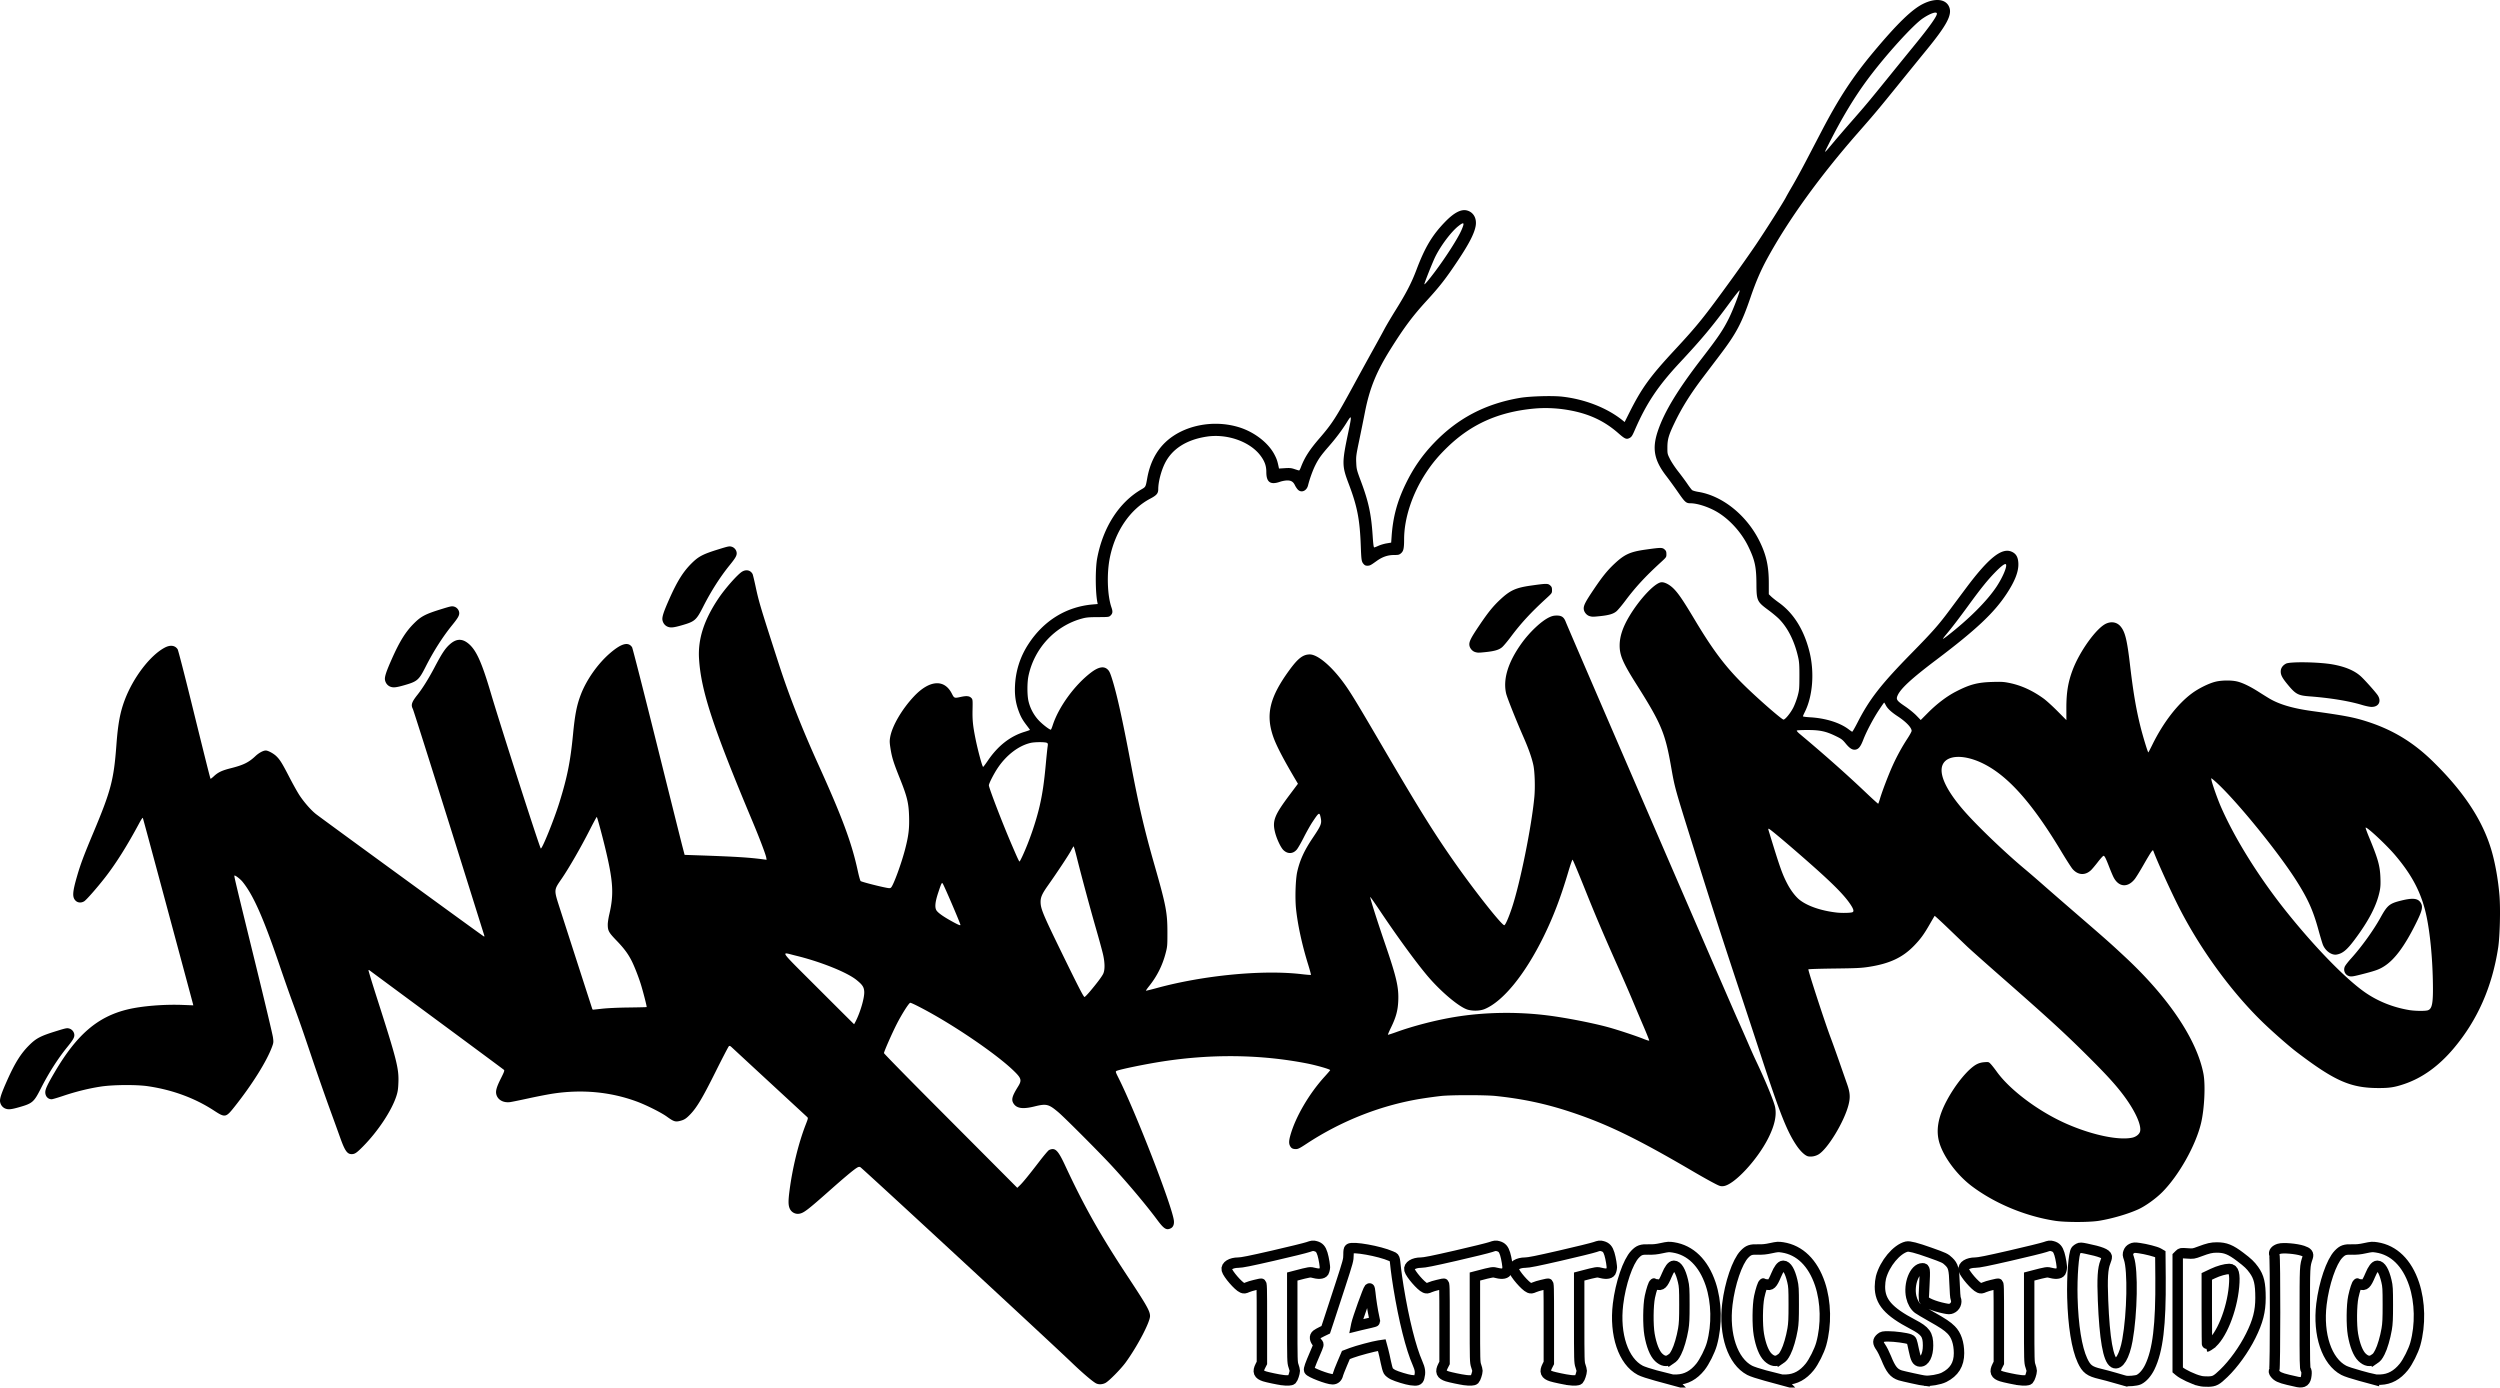
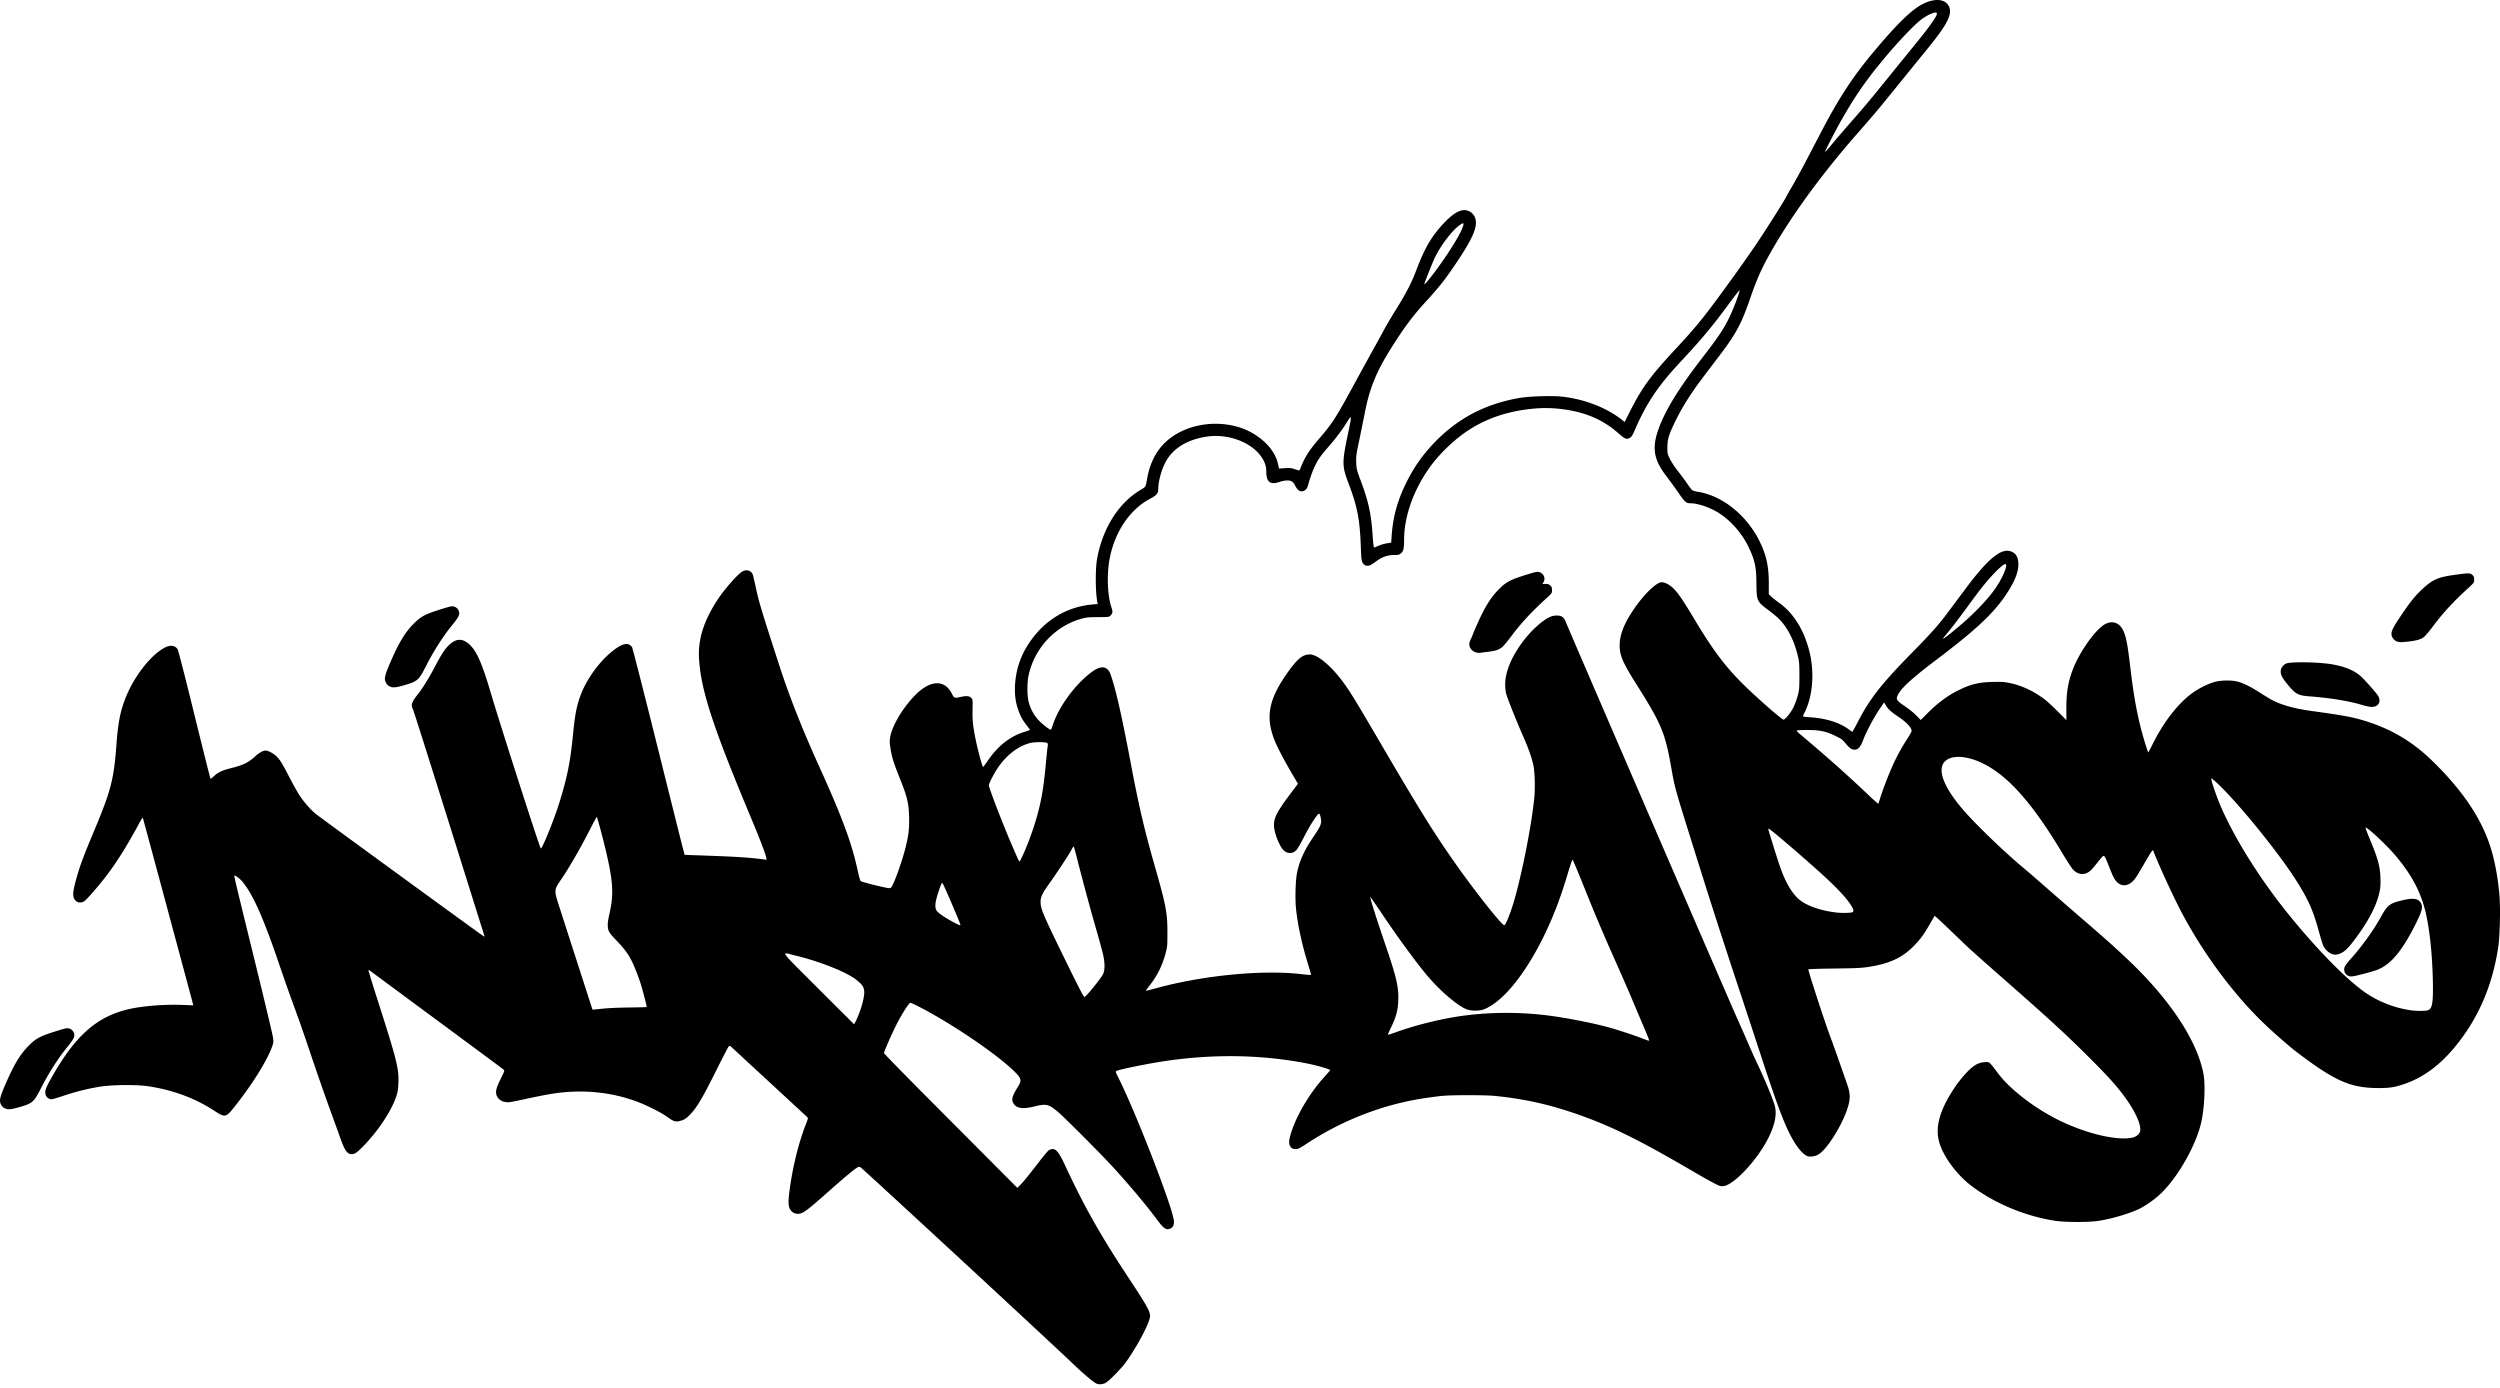
<svg xmlns="http://www.w3.org/2000/svg" xml:space="preserve" id="svg5" width="1200" height="666" version="1.1">
-   <path id="inkalypso" d="M526.092 664.005c-1.635-.85-6.547-5.036-11.512-9.81-10.314-9.915-100.949-93.718-101.645-93.983-.582-.222-.98-.116-1.934.513-1.691 1.117-5.997 4.725-12.184 10.208-11.172 9.903-12.972 11.286-15.156 11.655a4.242 4.242 0 0 1-4.518-2.327c-.792-1.634-.836-3.617-.192-8.63 1.415-11.012 4.334-22.93 7.797-31.833 1.186-3.05 1.204-3.15.653-3.663-.312-.291-8.28-7.654-17.707-16.362a10411.435 10411.435 0 0 1-18.265-16.895c-.928-.876-1.203-.996-1.575-.687-.249.206-3.112 5.71-6.364 12.233-6.253 12.543-9 17.17-12.115 20.411-2.097 2.18-2.994 2.74-5.244 3.269-2.009.472-2.886.163-6.038-2.124-2.713-1.968-9.964-5.6-14.52-7.272-12.58-4.618-26.072-5.89-40.116-3.78-2.32.347-7.563 1.362-11.65 2.253-4.089.891-8.095 1.711-8.904 1.822-3.185.437-5.853-.976-6.611-3.5-.52-1.729.003-3.625 2.189-7.966 1.478-2.934 1.748-3.69 1.43-3.992-.215-.205-14.725-10.961-32.245-23.903-17.52-12.941-32.028-23.667-32.24-23.836-.213-.168-.463-.23-.556-.137-.093.093 1.745 6.14 4.086 13.439 9.498 29.62 10.534 33.705 10.277 40.515-.12 3.188-.307 4.424-.981 6.508-2.26 6.986-8.854 16.938-16.012 24.17-3.078 3.108-3.93 3.681-5.473 3.681-2.116 0-3.256-1.652-5.517-7.997-.716-2.012-3.038-8.426-5.16-14.253-2.121-5.828-5.945-16.794-8.497-24.37-4.724-14.02-5.623-16.59-9.64-27.548-1.251-3.413-3.875-10.905-5.831-16.65-7.72-22.666-12.561-33.584-17.7-39.908-1.115-1.371-3.6-3.261-3.899-2.964-.212.212.42 2.856 10.273 43.024 4.33 17.649 8.025 33.2 8.212 34.557.315 2.29.29 2.608-.354 4.39-2.538 7.03-9.618 18.355-18.245 29.185-4.005 5.028-4.388 5.092-9.715 1.615-9.164-5.98-19.898-9.937-31.668-11.672-5.507-.812-16.717-.733-22.601.16-5.73.87-12.017 2.421-18.05 4.455-2.67.9-5.17 1.636-5.557 1.637-1.779.005-3.074-1.394-3.083-3.328-.006-1.535 1.031-3.744 4.62-9.838 10.533-17.887 20.46-26.421 34.811-29.928 6.737-1.647 17.463-2.53 26.505-2.181l5.118.196-.208-.845c-.114-.465-2.666-9.972-5.67-21.128l-11.819-43.895c-3.496-12.987-6.43-23.816-6.52-24.064-.1-.279-.751.648-1.701 2.422-5.82 10.868-11.228 19.466-16.467 26.183-3.9 5-8.947 10.75-9.997 11.389-1.422.865-3.075.747-4.118-.294-1.686-1.682-1.538-4.077.74-11.918 1.66-5.709 3.186-9.774 7.807-20.794 8.418-20.074 9.78-25.257 11.026-41.955.762-10.23 1.765-15.674 3.973-21.572 4.05-10.815 12.22-21.527 19.252-25.238 2.646-1.397 4.926-1.098 6.178.81.264.4 3.21 11.8 6.549 25.332 7.274 29.482 9.073 36.64 9.252 36.82.075.074.802-.487 1.617-1.247 2.022-1.888 3.876-2.757 8.199-3.846 5.953-1.5 8.51-2.762 11.702-5.774 1.633-1.541 3.753-2.694 4.976-2.705 1.048-.01 3.664 1.382 5.002 2.662 1.8 1.721 2.813 3.343 6.274 10.045 1.762 3.414 3.97 7.364 4.907 8.78 2.248 3.397 5.51 7.121 7.882 8.999 2.734 2.164 80.102 58.55 80.601 58.743.315.121.358-.014.18-.567-.13-.4-7.777-24.787-16.995-54.193s-16.978-53.886-17.244-54.4c-1.019-1.966-.583-3.298 2.246-6.867 2.444-3.084 5.28-7.64 8.196-13.169 3.47-6.58 5.006-8.913 7.154-10.873 3.043-2.775 5.772-3.017 8.717-.774 3.953 3.012 6.602 8.745 11.13 24.083 4.586 15.53 23.325 73.832 23.959 74.54.538.6 6.344-13.712 8.916-21.98 3.792-12.185 5.3-19.717 6.56-32.756.925-9.568 1.8-14.03 3.758-19.14 2.71-7.08 8.122-14.768 13.92-19.78 5.527-4.778 8.854-5.685 10.677-2.91.25.382 5.58 21.257 11.842 46.389 6.263 25.131 11.833 47.397 12.379 49.478l.992 3.784 6.206.212c18.171.622 24.612 1.019 31.634 1.948l1.515.2-.173-1.058c-.238-1.464-3.245-9.384-6.587-17.346-18.958-45.174-24.741-62.771-25.675-78.116-.574-9.429 2.368-18.56 9.323-28.94 3.213-4.795 9.254-11.621 11.39-12.87 1.966-1.15 4-.673 4.987 1.168.154.288.827 3.077 1.495 6.197 1.555 7.267 2.416 10.133 11.268 37.485 4.776 14.76 10.976 30.506 18.835 47.84 11.443 25.24 15.994 37.512 18.899 50.958.555 2.573 1.18 4.783 1.388 4.911.577.356 6.664 1.982 10.57 2.824 3.156.68 3.532.706 4.002.28 1.132-1.02 4.988-11.516 6.767-18.418 1.67-6.473 2.074-9.824 1.9-15.734-.19-6.462-.927-9.5-4.403-18.17-3.055-7.622-3.818-10.049-4.499-14.313-.462-2.897-.49-3.734-.184-5.513.92-5.35 5.573-13.36 11.343-19.525 7.475-7.988 14.655-8.543 18.276-1.412 1.125 2.217 1.201 2.245 4.233 1.584 2.927-.638 4.228-.485 5.225.615.524.58.567 1.062.475 5.372-.108 5.08.148 7.713 1.33 13.665 1.142 5.758 3.338 13.926 3.743 13.926.125 0 1.14-1.346 2.255-2.991 4.8-7.083 10.665-11.695 17.574-13.821 1.46-.45 2.654-.875 2.654-.944 0-.07-.678-1.01-1.508-2.09-2.07-2.696-2.908-4.192-3.964-7.079-1.389-3.797-1.907-7.367-1.718-11.824.314-7.357 2.466-14.093 6.458-20.216 7.34-11.26 18.157-17.92 30.872-19.011l2.381-.204-.163-.815c-.98-4.884-1.027-16.199-.089-21.163 2.804-14.848 10.507-26.836 21.238-33.057 2.058-1.193 2.028-1.135 2.793-5.419 1.263-7.084 4.192-12.876 8.677-17.161 8.532-8.151 23.038-11.092 35.49-7.194 7.276 2.277 13.948 7.442 16.881 13.067 1.097 2.105 1.415 3.033 2.014 5.892l.173.824 2.803-.178c2.369-.15 3.094-.079 4.689.462 1.037.353 2.009.64 2.158.64.15 0 .515-.646.813-1.437 1.781-4.735 4.12-8.397 8.882-13.915 6.221-7.206 7.935-9.871 16.61-25.818 3.125-5.744 7.35-13.44 9.39-17.104 2.04-3.663 4.411-7.994 5.271-9.625.86-1.63 3.362-5.854 5.561-9.384 4.896-7.861 7.466-12.85 9.78-18.983 4.065-10.773 7.536-16.608 13.651-22.946 4.444-4.606 7.935-6.4 10.794-5.545 3.057.914 4.64 3.897 3.977 7.492-.669 3.618-3.147 8.427-8.463 16.42-5.784 8.698-8.673 12.419-15.045 19.373-6.681 7.293-10.744 12.73-17.22 23.047-6.922 11.025-10.152 18.96-12.411 30.485-.679 3.463-1.926 9.615-2.773 13.671-1.432 6.869-1.528 7.596-1.392 10.595.14 3.096.231 3.45 2.348 9.124 3.587 9.612 4.848 15.524 5.536 25.959.25 3.804.474 5.524.718 5.524.195 0 1.133-.355 2.083-.79.95-.434 2.708-.953 3.905-1.154l2.176-.365.212-3.008c.652-9.28 2.65-16.713 6.774-25.215 3.681-7.587 7.944-13.728 13.658-19.68 11.32-11.787 24.517-18.708 41.113-21.559 4.732-.813 15.625-1.133 20.35-.598 10.949 1.24 21.621 5.435 28.987 11.395l.97.786 2.273-4.528c5.917-11.79 9.88-17.266 21.725-30.027 11.064-11.92 14.081-15.675 27.616-34.37 3.736-5.16 8.862-12.449 11.39-16.195 4.775-7.077 13.2-20.378 14.391-22.72.377-.74 1.844-3.322 3.26-5.736 1.416-2.414 4.264-7.625 6.33-11.58l7.514-14.391c8.42-16.126 15.052-26.234 25.068-38.207 11.354-13.572 18.352-20.35 23.747-23 5.98-2.938 11.012-2.268 12.518 1.667 1.417 3.702-1.244 8.664-11.118 20.728-2.385 2.913-8.36 10.27-13.28 16.347-9.82 12.133-11.256 13.846-19.396 23.13-18.512 21.116-33.537 41.952-43.678 60.573-3.032 5.567-5.43 11.14-7.885 18.325-4.31 12.612-6.871 17.444-14.759 27.841-2.337 3.08-5.952 7.848-8.034 10.595-6.132 8.091-10.269 14.714-13.804 22.1-2.735 5.711-3.337 7.781-3.354 11.525-.015 3.17-.003 3.223 1.268 5.751.706 1.404 2.464 4.05 3.906 5.882 1.443 1.831 3.408 4.488 4.367 5.903.958 1.415 2 2.787 2.313 3.05.313.261 1.629.645 2.924.852 11.794 1.887 23.557 11.448 29.65 24.1 3.12 6.478 4.248 11.727 4.248 19.766v5.28l1.14 1.1c.627.605 2.27 1.906 3.651 2.891 7.032 5.02 11.995 12.906 14.648 23.273 2.566 10.032 1.706 21.567-2.19 29.342-.477.952-.867 1.851-.867 1.997 0 .146 1.553.354 3.45.462 7.407.422 14.287 2.571 18.497 5.778.782.596 1.543 1.117 1.69 1.157.148.041 1.276-1.9 2.508-4.315 5.781-11.334 11.295-18.413 26.09-33.494 10.012-10.205 12.869-13.442 18.248-20.677 2.173-2.923 5.682-7.63 7.799-10.46 10.87-14.538 17.173-19.562 21.913-17.47 2.13.941 3.074 2.575 3.21 5.558.177 3.89-1.612 8.54-5.634 14.636-6.098 9.243-14.65 17.275-33.76 31.708-11.886 8.977-17.09 13.768-18.563 17.09-.85 1.917-.427 2.537 3.548 5.212 1.834 1.234 4.283 3.22 5.442 4.414l2.106 2.17 3.506-3.52c4.245-4.264 8.974-7.85 13.317-10.096 6.69-3.46 10.389-4.445 17.492-4.654 4.493-.132 5.568-.068 8.343.503 5.647 1.162 11.051 3.639 16.382 7.508 1.251.908 4.211 3.6 6.577 5.98l4.302 4.329-.015-5.499c-.02-7.65.787-12.645 2.993-18.516 3.41-9.074 11.516-20.291 16.14-22.332 2.608-1.151 5.18-.643 6.874 1.358 2.187 2.583 3.13 6.41 4.536 18.401 1.526 13.018 2.88 21.041 4.997 29.595 1.142 4.614 3.54 12.484 3.802 12.484.065 0 .94-1.669 1.943-3.708 5.27-10.714 12.16-19.626 19.123-24.732 3.163-2.32 7.89-4.651 11.066-5.46 2.923-.744 7.64-.81 10.464-.145 2.646.623 6.191 2.328 10.351 4.98 1.915 1.221 4.258 2.676 5.207 3.234 4.824 2.836 11.26 4.722 20.42 5.984 15.712 2.165 20.14 3.012 26.545 5.08 12.2 3.936 22.012 9.88 31.334 18.98 14.936 14.58 24.05 28.4 28.285 42.894 1.784 6.106 3.182 14.01 3.81 21.534.535 6.423.209 19.639-.618 25.053-2.874 18.808-9.887 34.726-21.274 48.284-7.156 8.52-15.073 14.244-23.79 17.198-4.651 1.576-7.07 1.953-12.438 1.938-13.409-.038-20.906-3.348-39.325-17.367-3.644-2.773-11.41-9.59-16.132-14.16-14.753-14.278-29.325-34.132-39.647-54.018-3.87-7.454-11.01-23.094-12.873-28.192-.208-.57-.265-.55-.952.302-.403.5-2.108 3.326-3.79 6.281-1.682 2.955-3.584 6.037-4.227 6.848-3.395 4.286-7.75 3.889-10.197-.93-.406-.8-1.34-3.007-2.075-4.905-1.655-4.273-2.193-5.326-2.723-5.326-.228 0-1.44 1.328-2.692 2.952-1.253 1.623-2.735 3.387-3.294 3.92-2.795 2.664-6.285 2.448-8.869-.55-.63-.73-3.066-4.528-5.415-8.441-14.12-23.523-25.86-36.625-38.002-42.414-8.635-4.116-16.49-3.913-18.78.486-2.249 4.323 1.228 12.16 9.802 22.093 6.198 7.181 19.749 20.193 29.526 28.354 2.047 1.708 5.974 5.093 8.727 7.522 2.754 2.43 10.194 8.898 16.534 14.376 13.976 12.075 15.721 13.624 23.056 20.47 20.743 19.361 34.234 39.512 37.374 55.824 1.028 5.338.485 16.774-1.12 23.612-2.515 10.72-10.668 25.234-18.699 33.286-3.077 3.086-8.023 6.625-11.432 8.18-4.92 2.246-12.554 4.476-18.864 5.512-4.673.766-16.142.77-21.084.005-14.223-2.2-28.837-8.266-39.904-16.567-7.024-5.268-13.448-13.799-15.579-20.688-1.849-5.976-.757-12.45 3.432-20.347 4.224-7.964 10.474-15.53 14.52-17.58 1.067-.54 2.244-.849 3.62-.948 2.003-.144 2.054-.129 3.033.894.547.573 1.815 2.184 2.816 3.582 6.434 8.984 20.447 19.418 33.937 25.27 12.13 5.262 24.663 7.872 31.145 6.485 1.928-.413 3.539-1.744 3.801-3.14.614-3.267-2.732-10.34-8.42-17.796-3.566-4.674-7.768-9.277-15.7-17.201-11.709-11.696-19.423-18.772-43.105-39.544-7.253-6.36-14.37-12.695-15.815-14.077a5233.044 5233.044 0 0 1-9.04-8.677c-3.526-3.391-6.475-6.102-6.553-6.024-.079.078-1.11 1.831-2.293 3.895-2.853 4.979-4.433 7.154-7.538 10.374-5.521 5.726-11.777 8.657-21.793 10.21-3.562.553-5.906.666-16.44.791-6.758.08-12.405.257-12.549.393-.284.27 7.962 25.58 10.65 32.693.913 2.414 2.797 7.659 4.186 11.655 1.39 3.996 3.08 8.832 3.756 10.746 1.442 4.078 1.594 6.39.66 10.017-2.084 8.096-10.018 21.167-14.404 23.732-1.473.862-3.362 1.22-4.91.93-1.434-.269-3.69-2.358-5.616-5.201-4.626-6.832-8.105-15.652-17.415-44.16a9311.048 9311.048 0 0 0-10.325-31.332c-8.103-24.443-13.224-40.353-21.338-66.297-9.672-30.927-9.28-29.51-11.264-40.716-2.753-15.555-4.742-20.257-16.313-38.563-6.736-10.656-8.272-14.192-8.26-19.015.012-4.242 1.486-8.69 4.62-13.943 4.857-8.136 12.009-15.804 15.227-16.325 1.558-.253 4.136 1.065 6.19 3.163 2.28 2.329 4.52 5.65 10.062 14.91 9.028 15.087 15.083 23.021 24.605 32.239 6.667 6.453 17.183 15.586 17.947 15.586.824 0 3.437-3.216 4.73-5.82.693-1.395 1.624-3.892 2.07-5.548.754-2.797.814-3.465.833-9.369.016-5.137-.088-6.85-.545-8.93-1.702-7.744-4.904-14.233-9.17-18.583-.96-.98-3.276-2.91-5.146-4.291-5.513-4.07-5.719-4.524-5.767-12.696-.048-8.158-.753-11.368-3.936-17.916-3.34-6.871-9.294-13.346-15.46-16.815-3.997-2.248-9.13-3.867-12.26-3.867-2.088 0-2.635-.485-5.955-5.28-1.736-2.507-4.26-5.989-5.61-7.737-5.896-7.64-6.946-13.177-4.106-21.646 3.096-9.233 9.554-19.875 21.316-35.124 7.699-9.98 10.115-13.572 12.825-19.063 2.063-4.178 5.279-12.584 5.104-13.34-.05-.214-2.206 2.492-4.792 6.013-8.286 11.28-13.195 17.17-23.71 28.446-10.758 11.534-16.2 19.685-21.88 32.766-1.107 2.55-1.482 3.119-2.377 3.605-1.531.83-2.262.525-5.444-2.275-6.258-5.505-13.126-8.879-21.73-10.675-6.45-1.347-12.94-1.715-19.25-1.09-16.68 1.65-29.58 7.426-40.884 18.306-4.373 4.209-7.387 7.8-10.417 12.412-6.677 10.16-10.54 21.902-10.545 32.043-.003 4.346-.302 5.64-1.548 6.686-.808.679-1.204.777-3.144.777-3.135 0-5.675.86-8.491 2.876-2.976 2.131-3.253 2.27-4.516 2.27-.8 0-1.24-.22-1.822-.91-.912-1.082-1.028-1.858-1.269-8.475-.464-12.793-1.665-19.006-5.762-29.818-3.345-8.829-3.352-10.083-.148-25.274 1.64-7.77 1.57-8.17-.754-4.408-2.28 3.69-5.216 7.612-8.623 11.518-3.727 4.273-4.978 6.018-6.531 9.104-1.246 2.476-2.728 6.585-3.5 9.7-.67 2.706-3.265 3.765-4.922 2.009-.433-.458-1.038-1.366-1.347-2.017-.824-1.742-1.855-2.382-3.796-2.355-.89.012-2.424.302-3.41.645-4.603 1.602-6.55.213-6.55-4.672 0-2.874-.714-4.977-2.568-7.57-4.968-6.948-16.086-10.966-26.101-9.433-9.745 1.492-16.658 5.947-20.084 12.943-1.783 3.644-3.124 8.904-3.124 12.26 0 2.038-.755 2.94-3.792 4.535-9.617 5.047-16.793 15.47-19.408 28.192-1.584 7.706-1.254 18.293.75 24.071.696 2.007.584 2.897-.492 3.905-.715.671-.948.7-5.966.722-4.376.02-5.62.132-7.682.69-12.923 3.49-22.994 14.323-25.73 27.678-.628 3.07-.626 8.985.006 11.835.751 3.394 2.496 6.714 4.883 9.289 1.771 1.911 5.171 4.545 5.868 4.545.12 0 .521-.94.891-2.09 2.822-8.756 10.438-19.26 18.352-25.308 3.511-2.684 6.08-3.218 7.882-1.639.873.765 1.255 1.52 2.118 4.185 2.339 7.218 5.06 19.445 9.138 41.047 3.81 20.183 6.51 31.766 11.365 48.74 5.535 19.348 6.21 22.85 6.214 32.24.003 6.525-.034 6.95-.867 10.14-1.512 5.793-4.102 10.98-7.805 15.627-.97 1.217-1.708 2.267-1.641 2.334.067.067 2.416-.504 5.219-1.27 22.444-6.132 50.913-8.86 69.53-6.662 2.36.279 4.362.435 4.45.348.087-.087-.519-2.345-1.346-5.018-2.95-9.525-5.016-19.059-5.813-26.817-.517-5.034-.225-14.016.571-17.593 1.256-5.637 3.364-10.247 7.49-16.38 4.018-5.975 4.364-6.855 3.784-9.643-.585-2.812-.79-2.703-3.978 2.108-.992 1.498-2.859 4.813-4.148 7.367-1.288 2.553-2.794 5.172-3.346 5.82-1.835 2.154-4.432 2.228-6.483.185-1.226-1.22-3.127-5.25-3.9-8.264-1.46-5.7-.445-8.338 7.066-18.353l3.87-5.161-.826-1.393c-6.023-10.16-9.487-16.79-10.967-20.989-3.807-10.796-1.811-19.142 7.69-32.169 4.098-5.618 6.499-7.478 9.712-7.525 3.65-.052 10.013 5.167 15.889 13.036 3.373 4.517 6.054 8.891 18.611 30.362 18.168 31.063 25.214 42.382 35.43 56.912 9.579 13.625 22.286 29.667 23.499 29.667.512 0 2.06-3.513 3.67-8.325 3.92-11.725 9.466-39.126 10.774-53.244.436-4.704.2-12.138-.488-15.323-.747-3.462-2.279-7.81-4.692-13.32-3.656-8.345-7.945-19.116-8.379-21.04-1.557-6.908.941-15.015 7.409-24.038 3.879-5.412 9.506-10.714 13.253-12.486 1.39-.657 2.264-.861 3.693-.862 2.329 0 3.423.793 4.302 3.116 1.101 2.907 78.333 181.542 82.483 190.78a977.216 977.216 0 0 1 4.934 11.2c1.292 2.998 2.979 6.77 3.748 8.384 4.586 9.622 8.775 19.778 9.316 22.586.774 4.017-.301 8.82-3.313 14.8-5.322 10.568-16.54 22.549-21.566 23.03-1.38.133-1.78-.004-5.08-1.747-1.972-1.04-6.042-3.332-9.045-5.093-27.374-16.05-41.608-22.965-59.309-28.813-11.886-3.926-22.927-6.277-35.798-7.62-5.015-.524-21.428-.527-26.241-.006-2.002.217-5.788.724-8.413 1.126-19.673 3.011-39.192 10.6-56.306 21.894-3.11 2.051-3.947 2.469-4.95 2.469-1.523 0-2.253-.388-2.833-1.508-.614-1.184-.578-2.465.144-5.065 2.445-8.804 9-20.033 16.486-28.24 1.442-1.582 2.624-2.972 2.626-3.088.008-.424-6.635-2.336-11.22-3.228-22.053-4.293-45.476-4.61-69.225-.94-8.344 1.29-20.825 3.866-22.163 4.573-.478.253-.38.577 1.026 3.373 8.207 16.32 25.676 61.307 26.558 68.396.222 1.78-.307 3.144-1.449 3.733-2.1 1.084-3.31.338-6.545-4.034-5.2-7.026-14.21-17.743-21.94-26.095-6.022-6.507-22.652-23.168-25.57-25.617-4.646-3.9-5.675-4.145-11.445-2.723-5.47 1.348-8.413.962-9.93-1.302-1.27-1.898-.853-3.524 2.139-8.338 1.846-2.972 1.568-3.905-2.268-7.608-7.177-6.928-23.786-18.556-38.328-26.834-5.242-2.983-10.562-5.687-11.192-5.687-.609 0-4.064 5.441-6.536 10.292-2.277 4.47-6.087 13.144-6.087 13.86 0 .247 11.354 11.84 25.23 25.762a83724.897 83724.897 0 0 1 31.999 32.117l6.769 6.803 1.246-1.203c1.475-1.424 4.28-4.862 9.376-11.496 2.046-2.664 4.08-5.081 4.52-5.371.439-.29 1.265-.529 1.836-.53 1.776-.003 3.16 1.805 5.914 7.725 9.093 19.555 16.9 33.427 29.898 53.12 9.377 14.208 10.906 16.91 10.924 19.293.021 2.92-6.08 14.55-11.673 22.249-2.325 3.2-8.11 9.054-9.771 9.887-1.507.756-3.224.82-4.477.169zm262.604-171.833a1722.494 1722.494 0 0 1-5.293-12.509c-1.25-2.997-4.212-9.808-6.585-15.136-7.387-16.589-10.823-24.672-16.349-38.458-2.939-7.332-5.476-13.369-5.639-13.415-.162-.047-1.075 2.547-2.027 5.763-3.681 12.426-7.215 21.688-11.934 31.276-8.89 18.063-19.405 30.976-28.213 34.643-2.108.877-5.327 1.026-7.943.366-4.012-1.012-13.172-8.68-19.77-16.55-5.512-6.575-14.438-18.82-22.466-30.823-2.544-3.803-4.688-6.854-4.763-6.778-.222.221 3.211 11.071 7.015 22.17 5.655 16.499 6.733 21.172 6.427 27.85-.207 4.501-1.084 7.716-3.416 12.53-.92 1.895-1.611 3.506-1.538 3.58.074.073 1.887-.501 4.029-1.276 8.181-2.96 18.911-5.732 28.013-7.237 14.182-2.344 29.859-2.612 44.595-.762 8.594 1.078 21.447 3.575 28.972 5.628 4.64 1.265 13.481 4.189 17.14 5.667 1.419.574 2.622.927 2.673.786.052-.14-1.266-3.433-2.928-7.315zm-377.938-1.99c2.278-4.51 4.253-11.398 4.077-14.216-.137-2.191-.858-3.28-3.692-5.57-4.6-3.721-17.4-8.841-29.314-11.727-7.218-1.748-8.49-3.59 10.92 15.816 9.427 9.425 17.172 17.136 17.211 17.136.04 0 .399-.647.798-1.438zm754.64-5.254c2.135-.743 2.605-3.62 2.366-14.498-.246-11.212-1.33-22.298-2.96-30.252-2.261-11.047-6.717-19.787-15.145-29.707-4.249-5-13.619-13.737-14.157-13.2-.101.1.651 2.197 1.672 4.658 4.243 10.23 5.186 13.563 5.418 19.17.131 3.165.055 4.667-.336 6.589-1.398 6.888-5.23 14.295-12.174 23.534-3.573 4.756-5.6 6.428-8.436 6.958-2.355.441-5.284-1.567-6.584-4.514-.302-.687-1.302-3.994-2.222-7.35-2.554-9.324-5.02-14.816-10.6-23.606-9.698-15.274-32.07-42.344-40.37-48.845-.541-.424-.56-.392-.356.607.405 1.987 2.895 9.045 4.451 12.617 6.8 15.607 18.595 34.456 31.98 51.1 13.738 17.085 28.237 31.909 37.401 38.24 6.099 4.213 13.316 7.098 20.987 8.39 2.892.486 7.81.546 9.065.109zm-37.697-16.352c-2.03-.543-3.027-2.63-2.2-4.608.241-.574 1.59-2.318 2.997-3.875 5.04-5.578 10.723-13.47 14.137-19.633 3.308-5.972 4.302-6.789 9.966-8.19 5.503-1.363 7.973-1.1 9.298.986 1.265 1.992.812 3.873-2.548 10.565-5.268 10.495-9.925 16.75-14.82 19.907-2.361 1.522-4.004 2.144-9.344 3.536-5.448 1.42-6.436 1.593-7.486 1.312zm-838.552 15.592c2.479-.276 7.763-.513 12.69-.57 4.643-.054 8.494-.15 8.557-.213.171-.17-1.818-7.89-2.918-11.328-1.164-3.639-2.995-8.277-4.263-10.803-1.694-3.374-3.685-6.054-7.242-9.744-3.813-3.958-4.245-4.752-4.245-7.804 0-.923.33-3.087.732-4.808 2.296-9.819 1.895-15.998-2.112-32.494-1.452-5.976-3.644-14.045-3.88-14.28-.083-.083-1.59 2.688-3.351 6.157-4.237 8.348-9.987 18.34-13.514 23.486-3.848 5.613-3.821 5.12-.774 14.606 3.558 11.074 15.308 47.478 15.462 47.907.075.208.243.374.374.37.13-.006 2.148-.222 4.484-.482zm233.823-8.03c3.463-4.078 5.977-7.426 6.592-8.78.85-1.869.803-5.312-.127-9.34-.403-1.748-1.891-7.197-3.307-12.109-2.803-9.724-6.928-25.008-9.171-33.98-.78-3.123-1.505-5.676-1.61-5.674-.104 0-.667.917-1.25 2.036-1.039 1.987-6.7 10.54-10.975 16.579-2.92 4.124-3.66 5.777-3.637 8.123.03 3.17 1.144 5.867 9.523 23.058 8.753 17.956 11.145 22.6 11.587 22.497.225-.053 1.293-1.137 2.375-2.41zm-61.964-32.192c0-.646-7.707-18.633-8.498-19.833-.433-.657-.635-.25-2.168 4.363-1.545 4.65-1.762 7.308-.71 8.7.893 1.183 3.337 2.889 7.198 5.024 3.098 1.714 4.178 2.165 4.178 1.746zm428.145-6.077c.879-.336.58-1.503-.976-3.816-3.259-4.847-9.218-10.737-23.231-22.964-8.79-7.67-15.55-13.313-15.95-13.313-.177 0-.249.238-.16.53 5.433 17.846 6.56 21.064 9.065 25.886 1.646 3.169 3.946 6.182 5.89 7.719 3.823 3.021 10.391 5.27 17.867 6.117 2.468.28 6.578.192 7.495-.16zm-398.358-27c3.234-6.96 6.512-16.507 8.237-23.991 1.345-5.837 2.138-11.219 2.941-19.98.344-3.746.735-7.532.87-8.414.219-1.426.18-1.637-.353-1.921-.849-.454-5.825-.435-7.808.03-5.777 1.353-11.663 5.861-15.84 12.132-1.867 2.803-4.182 7.356-4.182 8.225 0 1.237 6.392 17.873 10.893 28.352 2.935 6.832 3.583 8.216 3.848 8.216.09 0 .717-1.192 1.394-2.65zm411.612-27.537c1.056-3.572 4.084-11.493 6.06-15.851a97.494 97.494 0 0 1 7.176-13.081c1.066-1.63 1.938-3.24 1.938-3.578 0-1.57-2.678-4.365-6.734-7.03-3.078-2.023-4.854-3.687-5.698-5.338-.344-.673-.686-1.223-.76-1.223-.074 0-1.178 1.576-2.452 3.502-2.781 4.203-6.059 10.416-7.575 14.359-1.229 3.198-2.194 4.443-3.653 4.716-1.49.279-2.834-.54-4.766-2.898-1.552-1.897-2.032-2.256-4.838-3.619-4.686-2.277-7.504-2.88-13.48-2.886-2.697-.003-5.018.109-5.157.248-.139.14.426.821 1.254 1.514 11.677 9.76 22.678 19.511 31.858 28.239 3.174 3.017 5.851 5.44 5.95 5.385.1-.056.494-1.162.877-2.459zm32.295-78.103c10.327-8.01 19.02-16.69 23.582-23.548 3.065-4.608 5.332-10.037 4.526-10.841-.467-.466-2.349.974-5.405 4.136-3.485 3.607-6.7 7.603-12.3 15.284-4.86 6.665-8.212 11.043-10.99 14.352-.943 1.124-1.611 2.043-1.484 2.043.128 0 1.06-.641 2.071-1.426zm-246.08-174.608c5.342-7.1 11.121-16.139 12.864-20.122 1.637-3.741 1.306-4.176-1.487-1.959-3.428 2.721-8.349 9.244-11.03 14.624-1.238 2.483-5.301 12.688-5.274 13.247.02.426 1.993-1.893 4.926-5.79zm191.515-62.362c1.808-2.164 5.617-6.592 8.465-9.838 6.897-7.865 8.362-9.616 18.101-21.645a5663.524 5663.524 0 0 1 12.54-15.44c6.78-8.292 10.47-13.493 10.472-14.757.003-1.246-3.071-.232-6.737 2.222-4.689 3.138-17.808 17.607-26.327 29.034-6.531 8.762-12.649 18.922-18.999 31.554-2.392 4.758-2.46 4.79 2.485-1.13zM2.438 532.06c-1.243-.54-2.155-1.748-2.396-3.174-.248-1.465.571-3.966 3.331-10.17 3.75-8.43 6.606-13 10.616-16.994 3.377-3.363 5.447-4.444 12.991-6.785 4.737-1.47 5.187-1.558 6.31-1.222 1.363.408 2.39 1.758 2.392 3.144 0 1.221-.7 2.413-3.336 5.66-4.576 5.64-8.974 12.527-12.744 19.956-3.327 6.557-4.004 7.143-10.34 8.963-3.936 1.13-5.354 1.26-6.824.621zM1133.884 338.41c-6.247-1.91-15.39-3.41-25.355-4.16-5.467-.41-6.644-1.052-10.487-5.715-2.534-3.074-3.285-4.488-3.29-6.19 0-1.602.884-2.93 2.536-3.798 1.93-1.013 15.735-.792 22.276.357 6.107 1.074 10.685 3.015 13.72 5.82 1.788 1.65 6.41 6.807 7.82 8.723 2.206 3 .795 5.94-2.822 5.873-.834-.016-2.813-.425-4.398-.91zm-946.693-8.875c-1.244-.54-2.155-1.747-2.396-3.173-.249-1.466.57-3.967 3.33-10.17 3.751-8.43 6.606-13 10.617-16.994 3.377-3.363 5.446-4.444 12.99-6.786 4.738-1.47 5.188-1.557 6.31-1.221 1.363.407 2.39 1.757 2.393 3.143 0 1.222-.701 2.414-3.337 5.662-4.575 5.639-8.973 12.526-12.744 19.955-3.327 6.557-4.003 7.143-10.34 8.963-3.936 1.13-5.354 1.26-6.823.621zm520.901-16.542c-1.366-.396-2.588-1.823-2.78-3.247-.226-1.689.628-3.41 4.69-9.448 4.216-6.266 6.616-9.241 10.045-12.453 4.803-4.498 7.518-5.736 14.854-6.77 7.528-1.062 8.125-1.063 9.26-.014.65.602.803 1.015.806 2.194.004 1.447-.008 1.463-2.806 4.026-7.347 6.73-12.036 11.81-16.921 18.338-1.63 2.178-3.534 4.447-4.232 5.043-1.49 1.273-3.622 1.902-7.963 2.35-3.374.347-3.695.346-4.953-.019zM320.37 300.776c-1.243-.54-2.154-1.747-2.396-3.173-.248-1.465.571-3.967 3.331-10.17 3.75-8.43 6.606-13 10.616-16.994 3.377-3.363 5.447-4.444 12.991-6.786 4.737-1.47 5.187-1.557 6.31-1.221 1.363.407 2.39 1.757 2.392 3.144.003 1.22-.7 2.413-3.336 5.66-4.576 5.64-8.974 12.527-12.744 19.956-3.327 6.557-4.004 7.143-10.34 8.963-3.936 1.13-5.354 1.26-6.824.621zm442.632-5.038c-1.366-.396-2.588-1.824-2.78-3.247-.226-1.69.628-3.41 4.69-9.448 4.216-6.266 6.616-9.242 10.045-12.454 4.803-4.498 7.518-5.735 14.854-6.77 7.528-1.062 8.125-1.063 9.26-.014.65.603.803 1.016.806 2.195.004 1.446-.008 1.463-2.806 4.026-7.347 6.729-12.036 11.81-16.921 18.338-1.63 2.177-3.534 4.447-4.232 5.043-1.49 1.273-3.622 1.902-7.963 2.35-3.374.347-3.695.346-4.953-.02z" style="fill:#000;" />
-   <path id="tattoo-studio" d="M1102.94 663.366c-.417-.073-2.496-.546-4.62-1.05-3.943-.937-5.32-1.594-6.402-3.052-.517-.697-.557-.945-.256-1.604.478-1.045.514-54.184.038-55.432-.446-1.172.414-2.241 2.263-2.814 1.915-.594 8.28-.058 11.302.952 2.395.8 2.968 1.515 2.46 3.07-1.475 4.518-1.412 3.231-1.43 29.112-.016 21.929.029 24.293.477 24.931.388.553.454 1.106.303 2.565-.31 2.989-1.34 3.816-4.135 3.322zm-47.023-.542c-3.213-.823-8.099-3.122-9.935-4.677l-.682-.578v-54.573l.786-.784c.771-.77.84-.78 3.754-.58 2.909.2 3.03.18 5.951-.911 4.225-1.58 5.73-1.928 8.317-1.928 4.088 0 6.56.998 11.225 4.533 3.663 2.775 4.897 3.95 6.528 6.213 2.45 3.399 3.18 6.488 3.18 13.453 0 6.442-1.264 11.34-4.707 18.236-3.283 6.577-8.243 13.473-12.931 17.978-3.516 3.378-4.394 3.852-7.337 3.956-1.443.052-3.178-.09-4.149-.338zm5.075-17.494c5.114-3.642 10.283-16.31 11.331-27.767.552-6.035-.098-8.491-2.245-8.48-1.95.011-5.16.912-7.955 2.233l-2.869 1.357v16.82c0 9.251.08 16.82.178 16.82.098 0 .8-.442 1.56-.983zM923.8 662.74c-1.246-.142-10.367-2.14-11.68-2.558-3.037-.969-4.535-2.824-6.773-8.388-.761-1.89-1.948-4.24-2.637-5.22-1.464-2.083-1.452-3.077.051-4.34.827-.694 1.163-.764 3.655-.764 3.098 0 8.67.746 10.135 1.356 1.113.464 1.067.35 2.067 5.1.936 4.442 1.477 5.468 2.952 5.593 2.233.189 3.898-3.092 3.898-7.68 0-5.256-1.232-6.973-7.274-10.136-11.762-6.156-15.874-10.872-15.827-18.148.009-1.416.233-3.391.498-4.39 1.78-6.723 7.56-13.642 12.36-14.795 1.255-.301 4.614.57 11.1 2.877 6.97 2.48 7.412 2.69 9.082 4.297 2.185 2.104 2.56 3.557 2.793 10.8.121 3.778.345 6.552.572 7.09.717 1.703-.218 3.871-1.989 4.61-.956.398-1.339.395-3.437-.03-5.02-1.014-9.462-2.9-9.877-4.192-.096-.299-.005-3.296.203-6.66.208-3.364.281-6.627.163-7.251-.185-.98-.327-1.135-1.035-1.134-3.78.005-6.762 7.578-5.396 13.705.558 2.504 1.749 4.577 3.296 5.738.537.404 3.229 2.004 5.982 3.556 6.117 3.45 7.989 4.696 9.871 6.575 2.456 2.451 3.765 6.32 3.775 11.162.012 5.408-2.298 9.133-7.193 11.599-2.14 1.078-6.886 1.905-9.335 1.627zm96.168.03c-.334-.084-2.381-.682-4.55-1.33-2.17-.647-5.44-1.527-7.27-1.955-5.145-1.203-6.663-2.345-8.571-6.448-2.75-5.914-4.48-16.713-4.835-30.185-.266-10.124.597-21.36 1.747-22.743.208-.25.763-.653 1.233-.896.76-.392 1.163-.378 3.663.134 6.802 1.392 9.68 2.522 9.878 3.88.05.35-.261 1.503-.694 2.562-1.259 3.09-1.545 7.82-1.116 18.487.74 18.466 2.47 28.324 5.24 29.875 2.388 1.338 5.08-3.184 6.47-10.865 2.31-12.783 2.69-33.542.718-39.258-.59-1.709-.608-1.972-.212-3.027.308-.819.76-1.315 1.549-1.702.994-.488 1.385-.51 3.606-.206 3.164.432 8.039 1.688 9.223 2.376l.91.529.093 11.335c.186 22.71-1.288 34.941-5.172 42.92-1.36 2.792-3.332 5.035-5.236 5.955-1.196.577-5.249.919-6.674.562zm-404.393-.317c-2.028-.262-7.146-1.334-8.594-1.8-2.906-.937-3.422-2.2-2.024-4.955l.759-1.493v-19.103c0-18.045-.03-19.094-.531-18.958-.292.08-1.555.37-2.806.646-1.252.276-2.916.785-3.7 1.13-1.234.547-1.546.58-2.346.249-1.94-.802-6.979-6.64-7.492-8.68-.467-1.857 2.062-3.42 5.55-3.431 1.673-.005 5.538-.78 16.686-3.34 7.98-1.833 15.534-3.69 16.785-4.125 2.044-.71 2.41-.754 3.6-.43 1.8.492 2.612 1.4 3.332 3.727.648 2.094 1.33 6.297 1.128 6.949-.067.215-.203.76-.302 1.212-.279 1.273-2.09 1.654-4.697.988-2.151-.55-1.967-.576-9.508 1.398l-1.137.297v20.582c0 19.805.022 20.646.606 22.303.334.948.607 2.01.607 2.36 0 1.03-.886 3.706-1.394 4.214-.456.455-2.22.556-4.522.26zm61.585 0c-1.864-.242-6.733-1.727-8.43-2.57-1.04-.518-1.98-1.246-2.31-1.787-.307-.503-.858-2.44-1.225-4.304-.366-1.865-.955-4.458-1.307-5.763l-.641-2.372-1.387.203c-2.507.368-10.435 2.492-13.16 3.526l-2.674 1.015-1.785 4.2c-.982 2.309-1.87 4.584-1.974 5.056-.343 1.558-1.264 2.4-2.627 2.4-2.295 0-10.862-3.301-11.261-4.339-.235-.61.43-2.512 2.811-8.03 1.871-4.338 1.873-4.347 1.283-4.995-1.464-1.607-1.67-3.17-.534-4.062.406-.319 1.565-.976 2.574-1.46l1.835-.879 1.503-4.54c.826-2.498 3.286-10.02 5.465-16.714 3.8-11.677 3.962-12.277 3.962-14.721 0-1.914.115-2.644.462-2.931 1.445-1.197 14.42 1.114 19.926 3.55 1.951.862 1.7.193 2.37 6.294.182 1.665.742 5.548 1.243 8.628 2.552 15.684 5.967 29.315 9.138 36.479 1.27 2.87 1.46 4.449.821 6.855-.389 1.467-1.011 1.659-4.078 1.26zm-19.492-27.482c1.293-.277 2.35-.597 2.347-.71-.003-.114-.21-1.075-.46-2.136-.6-2.535-1.56-8.661-1.827-11.64-.116-1.304-.32-2.257-.454-2.12-.632.652-5.701 14.754-6.201 17.252l-.192.958 2.218-.55c1.22-.302 3.276-.776 4.57-1.054zm45.581 27.482c-2.028-.261-7.146-1.333-8.594-1.8-2.906-.936-3.422-2.2-2.024-4.954l.759-1.494v-19.102c0-18.045-.03-19.094-.531-18.958-.292.08-1.555.37-2.806.646-1.252.276-2.916.785-3.7 1.13-1.234.547-1.546.58-2.346.249-1.94-.802-6.979-6.64-7.492-8.68-.467-1.857 2.062-3.42 5.55-3.431 1.673-.005 5.538-.78 16.686-3.34 7.98-1.833 15.534-3.69 16.785-4.125 2.044-.71 2.41-.754 3.6-.43 1.8.492 2.612 1.4 3.332 3.727.648 2.093 1.33 6.297 1.128 6.949-.067.215-.203.76-.302 1.212-.279 1.273-2.09 1.653-4.697.988-2.151-.55-1.967-.576-9.508 1.397l-1.137.298v20.581c0 19.806.022 20.647.606 22.304.334.948.607 2.01.607 2.36 0 1.029-.886 3.706-1.394 4.213-.456.456-2.22.557-4.522.26zm50.057 0c-2.03-.261-7.147-1.333-8.595-1.8-2.906-.936-3.422-2.2-2.023-4.954l.758-1.494v-19.102c0-18.045-.03-19.094-.53-18.958-.293.08-1.556.37-2.807.646s-2.916.785-3.7 1.13c-1.234.547-1.546.58-2.346.249-1.94-.802-6.979-6.64-7.492-8.68-.467-1.857 2.062-3.42 5.55-3.431 1.673-.005 5.538-.78 16.686-3.34 7.98-1.833 15.534-3.69 16.785-4.125 2.044-.71 2.41-.754 3.6-.43 1.8.492 2.612 1.4 3.332 3.727.649 2.093 1.33 6.297 1.128 6.949-.067.215-.203.76-.302 1.212-.279 1.273-2.09 1.653-4.697.988-2.151-.55-1.967-.576-9.508 1.397l-1.137.298v20.581c0 19.806.023 20.647.607 22.304.333.948.606 2.01.606 2.36 0 1.029-.886 3.706-1.394 4.213-.456.456-2.22.557-4.521.26zm216 0c-2.03-.261-7.147-1.333-8.595-1.8-2.906-.936-3.422-2.2-2.024-4.954l.759-1.494v-19.102c0-18.045-.03-19.094-.531-18.958-.292.08-1.555.37-2.806.646-1.252.276-2.916.785-3.7 1.13-1.235.547-1.546.58-2.346.249-1.94-.802-6.98-6.64-7.492-8.68-.468-1.857 2.062-3.42 5.55-3.431 1.672-.005 5.537-.78 16.686-3.34 7.98-1.833 15.533-3.69 16.785-4.125 2.044-.71 2.41-.754 3.6-.43 1.8.492 2.612 1.4 3.332 3.727.648 2.093 1.33 6.297 1.128 6.949-.067.215-.203.76-.302 1.212-.279 1.273-2.09 1.653-4.697.988-2.152-.55-1.968-.576-9.508 1.397l-1.138.298v20.581c0 19.806.023 20.647.607 22.304.334.948.607 2.01.607 2.36 0 1.029-.886 3.706-1.394 4.213-.457.456-2.221.557-4.522.26zm-167.461-.291-6.63-1.8c-3.6-.977-6.774-2.03-7.888-2.62-8.124-4.29-12.434-17.088-10.68-31.71 1.196-9.984 4.754-20.42 8.173-23.98 1.936-2.017 3.045-2.405 6.554-2.296 2.18.068 3.702-.087 6.216-.635 2.998-.652 3.552-.69 5.56-.379 8.27 1.283 14.561 7.435 17.962 17.564 2.902 8.643 3.129 19.652.594 28.797-.919 3.314-3.573 8.604-5.546 11.05-3.169 3.931-6.805 5.917-11.13 6.078-1.418.053-2.851.021-3.185-.07zm.028-9.68c1.437-.973 1.72-1.32 2.848-3.484 1.173-2.25 2.55-6.936 3.24-11.035.451-2.67.557-4.93.55-11.78-.005-7.62-.072-8.756-.663-11.253-1.134-4.794-2.666-7.365-4.388-7.365-.995 0-2.19 1.58-3.402 4.501-1.788 4.304-2.74 5.219-4.614 4.437-.608-.254-1.216-.461-1.35-.461-.404 0-1.444 3.11-2.15 6.424-.86 4.043-.953 13.59-.175 18.1.894 5.177 2.483 9.157 4.377 10.96 2 1.905 3.866 2.216 5.727.955zm52.455 9.68-6.63-1.8c-3.6-.977-6.774-2.03-7.888-2.62-8.124-4.29-12.434-17.088-10.68-31.71 1.196-9.984 4.754-20.42 8.173-23.98 1.936-2.017 3.045-2.405 6.554-2.296 2.18.068 3.702-.087 6.216-.635 2.998-.652 3.552-.69 5.56-.379 8.27 1.283 14.562 7.435 17.962 17.564 2.902 8.643 3.129 19.652.594 28.797-.919 3.314-3.573 8.604-5.546 11.05-3.169 3.931-6.805 5.917-11.13 6.078-1.418.053-2.851.021-3.185-.07zm.028-9.68c1.437-.973 1.72-1.32 2.848-3.484 1.173-2.25 2.55-6.936 3.24-11.035.451-2.67.557-4.93.55-11.78-.005-7.62-.072-8.756-.663-11.253-1.134-4.794-2.666-7.365-4.388-7.365-.995 0-2.19 1.58-3.402 4.501-1.788 4.304-2.74 5.219-4.614 4.437-.608-.254-1.216-.461-1.35-.461-.404 0-1.444 3.11-2.15 6.424-.86 4.043-.953 13.59-.175 18.1.894 5.177 2.483 9.157 4.377 10.96 2 1.905 3.866 2.216 5.727.955zm285.14 9.68-6.63-1.8c-3.6-.977-6.774-2.03-7.888-2.62-8.123-4.29-12.434-17.088-10.68-31.71 1.197-9.984 4.754-20.42 8.173-23.98 1.936-2.017 3.045-2.405 6.554-2.296 2.18.068 3.702-.087 6.216-.635 2.998-.652 3.552-.69 5.56-.379 8.27 1.283 14.562 7.435 17.962 17.564 2.902 8.643 3.13 19.652.594 28.797-.919 3.314-3.573 8.604-5.545 11.05-3.17 3.931-6.806 5.917-11.13 6.078-1.419.053-2.852.021-3.186-.07zm.029-9.68c1.436-.973 1.72-1.32 2.848-3.484 1.172-2.25 2.549-6.936 3.24-11.035.45-2.67.556-4.93.55-11.78-.01-7.62-.072-8.756-.663-11.253-1.135-4.794-2.666-7.365-4.388-7.365-.995 0-2.19 1.58-3.403 4.501-1.787 4.304-2.739 5.219-4.614 4.437-.608-.254-1.215-.461-1.35-.461-.403 0-1.443 3.11-2.149 6.424-.86 4.043-.953 13.59-.175 18.1.893 5.177 2.483 9.157 4.377 10.96 2 1.905 3.866 2.216 5.727.955z" style="fill:none;stroke:#000;stroke-width:5" />
+   <path id="inkalypso" d="M526.092 664.005c-1.635-.85-6.547-5.036-11.512-9.81-10.314-9.915-100.949-93.718-101.645-93.983-.582-.222-.98-.116-1.934.513-1.691 1.117-5.997 4.725-12.184 10.208-11.172 9.903-12.972 11.286-15.156 11.655a4.242 4.242 0 0 1-4.518-2.327c-.792-1.634-.836-3.617-.192-8.63 1.415-11.012 4.334-22.93 7.797-31.833 1.186-3.05 1.204-3.15.653-3.663-.312-.291-8.28-7.654-17.707-16.362a10411.435 10411.435 0 0 1-18.265-16.895c-.928-.876-1.203-.996-1.575-.687-.249.206-3.112 5.71-6.364 12.233-6.253 12.543-9 17.17-12.115 20.411-2.097 2.18-2.994 2.74-5.244 3.269-2.009.472-2.886.163-6.038-2.124-2.713-1.968-9.964-5.6-14.52-7.272-12.58-4.618-26.072-5.89-40.116-3.78-2.32.347-7.563 1.362-11.65 2.253-4.089.891-8.095 1.711-8.904 1.822-3.185.437-5.853-.976-6.611-3.5-.52-1.729.003-3.625 2.189-7.966 1.478-2.934 1.748-3.69 1.43-3.992-.215-.205-14.725-10.961-32.245-23.903-17.52-12.941-32.028-23.667-32.24-23.836-.213-.168-.463-.23-.556-.137-.093.093 1.745 6.14 4.086 13.439 9.498 29.62 10.534 33.705 10.277 40.515-.12 3.188-.307 4.424-.981 6.508-2.26 6.986-8.854 16.938-16.012 24.17-3.078 3.108-3.93 3.681-5.473 3.681-2.116 0-3.256-1.652-5.517-7.997-.716-2.012-3.038-8.426-5.16-14.253-2.121-5.828-5.945-16.794-8.497-24.37-4.724-14.02-5.623-16.59-9.64-27.548-1.251-3.413-3.875-10.905-5.831-16.65-7.72-22.666-12.561-33.584-17.7-39.908-1.115-1.371-3.6-3.261-3.899-2.964-.212.212.42 2.856 10.273 43.024 4.33 17.649 8.025 33.2 8.212 34.557.315 2.29.29 2.608-.354 4.39-2.538 7.03-9.618 18.355-18.245 29.185-4.005 5.028-4.388 5.092-9.715 1.615-9.164-5.98-19.898-9.937-31.668-11.672-5.507-.812-16.717-.733-22.601.16-5.73.87-12.017 2.421-18.05 4.455-2.67.9-5.17 1.636-5.557 1.637-1.779.005-3.074-1.394-3.083-3.328-.006-1.535 1.031-3.744 4.62-9.838 10.533-17.887 20.46-26.421 34.811-29.928 6.737-1.647 17.463-2.53 26.505-2.181l5.118.196-.208-.845c-.114-.465-2.666-9.972-5.67-21.128l-11.819-43.895c-3.496-12.987-6.43-23.816-6.52-24.064-.1-.279-.751.648-1.701 2.422-5.82 10.868-11.228 19.466-16.467 26.183-3.9 5-8.947 10.75-9.997 11.389-1.422.865-3.075.747-4.118-.294-1.686-1.682-1.538-4.077.74-11.918 1.66-5.709 3.186-9.774 7.807-20.794 8.418-20.074 9.78-25.257 11.026-41.955.762-10.23 1.765-15.674 3.973-21.572 4.05-10.815 12.22-21.527 19.252-25.238 2.646-1.397 4.926-1.098 6.178.81.264.4 3.21 11.8 6.549 25.332 7.274 29.482 9.073 36.64 9.252 36.82.075.074.802-.487 1.617-1.247 2.022-1.888 3.876-2.757 8.199-3.846 5.953-1.5 8.51-2.762 11.702-5.774 1.633-1.541 3.753-2.694 4.976-2.705 1.048-.01 3.664 1.382 5.002 2.662 1.8 1.721 2.813 3.343 6.274 10.045 1.762 3.414 3.97 7.364 4.907 8.78 2.248 3.397 5.51 7.121 7.882 8.999 2.734 2.164 80.102 58.55 80.601 58.743.315.121.358-.014.18-.567-.13-.4-7.777-24.787-16.995-54.193s-16.978-53.886-17.244-54.4c-1.019-1.966-.583-3.298 2.246-6.867 2.444-3.084 5.28-7.64 8.196-13.169 3.47-6.58 5.006-8.913 7.154-10.873 3.043-2.775 5.772-3.017 8.717-.774 3.953 3.012 6.602 8.745 11.13 24.083 4.586 15.53 23.325 73.832 23.959 74.54.538.6 6.344-13.712 8.916-21.98 3.792-12.185 5.3-19.717 6.56-32.756.925-9.568 1.8-14.03 3.758-19.14 2.71-7.08 8.122-14.768 13.92-19.78 5.527-4.778 8.854-5.685 10.677-2.91.25.382 5.58 21.257 11.842 46.389 6.263 25.131 11.833 47.397 12.379 49.478l.992 3.784 6.206.212c18.171.622 24.612 1.019 31.634 1.948l1.515.2-.173-1.058c-.238-1.464-3.245-9.384-6.587-17.346-18.958-45.174-24.741-62.771-25.675-78.116-.574-9.429 2.368-18.56 9.323-28.94 3.213-4.795 9.254-11.621 11.39-12.87 1.966-1.15 4-.673 4.987 1.168.154.288.827 3.077 1.495 6.197 1.555 7.267 2.416 10.133 11.268 37.485 4.776 14.76 10.976 30.506 18.835 47.84 11.443 25.24 15.994 37.512 18.899 50.958.555 2.573 1.18 4.783 1.388 4.911.577.356 6.664 1.982 10.57 2.824 3.156.68 3.532.706 4.002.28 1.132-1.02 4.988-11.516 6.767-18.418 1.67-6.473 2.074-9.824 1.9-15.734-.19-6.462-.927-9.5-4.403-18.17-3.055-7.622-3.818-10.049-4.499-14.313-.462-2.897-.49-3.734-.184-5.513.92-5.35 5.573-13.36 11.343-19.525 7.475-7.988 14.655-8.543 18.276-1.412 1.125 2.217 1.201 2.245 4.233 1.584 2.927-.638 4.228-.485 5.225.615.524.58.567 1.062.475 5.372-.108 5.08.148 7.713 1.33 13.665 1.142 5.758 3.338 13.926 3.743 13.926.125 0 1.14-1.346 2.255-2.991 4.8-7.083 10.665-11.695 17.574-13.821 1.46-.45 2.654-.875 2.654-.944 0-.07-.678-1.01-1.508-2.09-2.07-2.696-2.908-4.192-3.964-7.079-1.389-3.797-1.907-7.367-1.718-11.824.314-7.357 2.466-14.093 6.458-20.216 7.34-11.26 18.157-17.92 30.872-19.011l2.381-.204-.163-.815c-.98-4.884-1.027-16.199-.089-21.163 2.804-14.848 10.507-26.836 21.238-33.057 2.058-1.193 2.028-1.135 2.793-5.419 1.263-7.084 4.192-12.876 8.677-17.161 8.532-8.151 23.038-11.092 35.49-7.194 7.276 2.277 13.948 7.442 16.881 13.067 1.097 2.105 1.415 3.033 2.014 5.892l.173.824 2.803-.178c2.369-.15 3.094-.079 4.689.462 1.037.353 2.009.64 2.158.64.15 0 .515-.646.813-1.437 1.781-4.735 4.12-8.397 8.882-13.915 6.221-7.206 7.935-9.871 16.61-25.818 3.125-5.744 7.35-13.44 9.39-17.104 2.04-3.663 4.411-7.994 5.271-9.625.86-1.63 3.362-5.854 5.561-9.384 4.896-7.861 7.466-12.85 9.78-18.983 4.065-10.773 7.536-16.608 13.651-22.946 4.444-4.606 7.935-6.4 10.794-5.545 3.057.914 4.64 3.897 3.977 7.492-.669 3.618-3.147 8.427-8.463 16.42-5.784 8.698-8.673 12.419-15.045 19.373-6.681 7.293-10.744 12.73-17.22 23.047-6.922 11.025-10.152 18.96-12.411 30.485-.679 3.463-1.926 9.615-2.773 13.671-1.432 6.869-1.528 7.596-1.392 10.595.14 3.096.231 3.45 2.348 9.124 3.587 9.612 4.848 15.524 5.536 25.959.25 3.804.474 5.524.718 5.524.195 0 1.133-.355 2.083-.79.95-.434 2.708-.953 3.905-1.154l2.176-.365.212-3.008c.652-9.28 2.65-16.713 6.774-25.215 3.681-7.587 7.944-13.728 13.658-19.68 11.32-11.787 24.517-18.708 41.113-21.559 4.732-.813 15.625-1.133 20.35-.598 10.949 1.24 21.621 5.435 28.987 11.395l.97.786 2.273-4.528c5.917-11.79 9.88-17.266 21.725-30.027 11.064-11.92 14.081-15.675 27.616-34.37 3.736-5.16 8.862-12.449 11.39-16.195 4.775-7.077 13.2-20.378 14.391-22.72.377-.74 1.844-3.322 3.26-5.736 1.416-2.414 4.264-7.625 6.33-11.58l7.514-14.391c8.42-16.126 15.052-26.234 25.068-38.207 11.354-13.572 18.352-20.35 23.747-23 5.98-2.938 11.012-2.268 12.518 1.667 1.417 3.702-1.244 8.664-11.118 20.728-2.385 2.913-8.36 10.27-13.28 16.347-9.82 12.133-11.256 13.846-19.396 23.13-18.512 21.116-33.537 41.952-43.678 60.573-3.032 5.567-5.43 11.14-7.885 18.325-4.31 12.612-6.871 17.444-14.759 27.841-2.337 3.08-5.952 7.848-8.034 10.595-6.132 8.091-10.269 14.714-13.804 22.1-2.735 5.711-3.337 7.781-3.354 11.525-.015 3.17-.003 3.223 1.268 5.751.706 1.404 2.464 4.05 3.906 5.882 1.443 1.831 3.408 4.488 4.367 5.903.958 1.415 2 2.787 2.313 3.05.313.261 1.629.645 2.924.852 11.794 1.887 23.557 11.448 29.65 24.1 3.12 6.478 4.248 11.727 4.248 19.766v5.28l1.14 1.1c.627.605 2.27 1.906 3.651 2.891 7.032 5.02 11.995 12.906 14.648 23.273 2.566 10.032 1.706 21.567-2.19 29.342-.477.952-.867 1.851-.867 1.997 0 .146 1.553.354 3.45.462 7.407.422 14.287 2.571 18.497 5.778.782.596 1.543 1.117 1.69 1.157.148.041 1.276-1.9 2.508-4.315 5.781-11.334 11.295-18.413 26.09-33.494 10.012-10.205 12.869-13.442 18.248-20.677 2.173-2.923 5.682-7.63 7.799-10.46 10.87-14.538 17.173-19.562 21.913-17.47 2.13.941 3.074 2.575 3.21 5.558.177 3.89-1.612 8.54-5.634 14.636-6.098 9.243-14.65 17.275-33.76 31.708-11.886 8.977-17.09 13.768-18.563 17.09-.85 1.917-.427 2.537 3.548 5.212 1.834 1.234 4.283 3.22 5.442 4.414l2.106 2.17 3.506-3.52c4.245-4.264 8.974-7.85 13.317-10.096 6.69-3.46 10.389-4.445 17.492-4.654 4.493-.132 5.568-.068 8.343.503 5.647 1.162 11.051 3.639 16.382 7.508 1.251.908 4.211 3.6 6.577 5.98l4.302 4.329-.015-5.499c-.02-7.65.787-12.645 2.993-18.516 3.41-9.074 11.516-20.291 16.14-22.332 2.608-1.151 5.18-.643 6.874 1.358 2.187 2.583 3.13 6.41 4.536 18.401 1.526 13.018 2.88 21.041 4.997 29.595 1.142 4.614 3.54 12.484 3.802 12.484.065 0 .94-1.669 1.943-3.708 5.27-10.714 12.16-19.626 19.123-24.732 3.163-2.32 7.89-4.651 11.066-5.46 2.923-.744 7.64-.81 10.464-.145 2.646.623 6.191 2.328 10.351 4.98 1.915 1.221 4.258 2.676 5.207 3.234 4.824 2.836 11.26 4.722 20.42 5.984 15.712 2.165 20.14 3.012 26.545 5.08 12.2 3.936 22.012 9.88 31.334 18.98 14.936 14.58 24.05 28.4 28.285 42.894 1.784 6.106 3.182 14.01 3.81 21.534.535 6.423.209 19.639-.618 25.053-2.874 18.808-9.887 34.726-21.274 48.284-7.156 8.52-15.073 14.244-23.79 17.198-4.651 1.576-7.07 1.953-12.438 1.938-13.409-.038-20.906-3.348-39.325-17.367-3.644-2.773-11.41-9.59-16.132-14.16-14.753-14.278-29.325-34.132-39.647-54.018-3.87-7.454-11.01-23.094-12.873-28.192-.208-.57-.265-.55-.952.302-.403.5-2.108 3.326-3.79 6.281-1.682 2.955-3.584 6.037-4.227 6.848-3.395 4.286-7.75 3.889-10.197-.93-.406-.8-1.34-3.007-2.075-4.905-1.655-4.273-2.193-5.326-2.723-5.326-.228 0-1.44 1.328-2.692 2.952-1.253 1.623-2.735 3.387-3.294 3.92-2.795 2.664-6.285 2.448-8.869-.55-.63-.73-3.066-4.528-5.415-8.441-14.12-23.523-25.86-36.625-38.002-42.414-8.635-4.116-16.49-3.913-18.78.486-2.249 4.323 1.228 12.16 9.802 22.093 6.198 7.181 19.749 20.193 29.526 28.354 2.047 1.708 5.974 5.093 8.727 7.522 2.754 2.43 10.194 8.898 16.534 14.376 13.976 12.075 15.721 13.624 23.056 20.47 20.743 19.361 34.234 39.512 37.374 55.824 1.028 5.338.485 16.774-1.12 23.612-2.515 10.72-10.668 25.234-18.699 33.286-3.077 3.086-8.023 6.625-11.432 8.18-4.92 2.246-12.554 4.476-18.864 5.512-4.673.766-16.142.77-21.084.005-14.223-2.2-28.837-8.266-39.904-16.567-7.024-5.268-13.448-13.799-15.579-20.688-1.849-5.976-.757-12.45 3.432-20.347 4.224-7.964 10.474-15.53 14.52-17.58 1.067-.54 2.244-.849 3.62-.948 2.003-.144 2.054-.129 3.033.894.547.573 1.815 2.184 2.816 3.582 6.434 8.984 20.447 19.418 33.937 25.27 12.13 5.262 24.663 7.872 31.145 6.485 1.928-.413 3.539-1.744 3.801-3.14.614-3.267-2.732-10.34-8.42-17.796-3.566-4.674-7.768-9.277-15.7-17.201-11.709-11.696-19.423-18.772-43.105-39.544-7.253-6.36-14.37-12.695-15.815-14.077a5233.044 5233.044 0 0 1-9.04-8.677c-3.526-3.391-6.475-6.102-6.553-6.024-.079.078-1.11 1.831-2.293 3.895-2.853 4.979-4.433 7.154-7.538 10.374-5.521 5.726-11.777 8.657-21.793 10.21-3.562.553-5.906.666-16.44.791-6.758.08-12.405.257-12.549.393-.284.27 7.962 25.58 10.65 32.693.913 2.414 2.797 7.659 4.186 11.655 1.39 3.996 3.08 8.832 3.756 10.746 1.442 4.078 1.594 6.39.66 10.017-2.084 8.096-10.018 21.167-14.404 23.732-1.473.862-3.362 1.22-4.91.93-1.434-.269-3.69-2.358-5.616-5.201-4.626-6.832-8.105-15.652-17.415-44.16a9311.048 9311.048 0 0 0-10.325-31.332c-8.103-24.443-13.224-40.353-21.338-66.297-9.672-30.927-9.28-29.51-11.264-40.716-2.753-15.555-4.742-20.257-16.313-38.563-6.736-10.656-8.272-14.192-8.26-19.015.012-4.242 1.486-8.69 4.62-13.943 4.857-8.136 12.009-15.804 15.227-16.325 1.558-.253 4.136 1.065 6.19 3.163 2.28 2.329 4.52 5.65 10.062 14.91 9.028 15.087 15.083 23.021 24.605 32.239 6.667 6.453 17.183 15.586 17.947 15.586.824 0 3.437-3.216 4.73-5.82.693-1.395 1.624-3.892 2.07-5.548.754-2.797.814-3.465.833-9.369.016-5.137-.088-6.85-.545-8.93-1.702-7.744-4.904-14.233-9.17-18.583-.96-.98-3.276-2.91-5.146-4.291-5.513-4.07-5.719-4.524-5.767-12.696-.048-8.158-.753-11.368-3.936-17.916-3.34-6.871-9.294-13.346-15.46-16.815-3.997-2.248-9.13-3.867-12.26-3.867-2.088 0-2.635-.485-5.955-5.28-1.736-2.507-4.26-5.989-5.61-7.737-5.896-7.64-6.946-13.177-4.106-21.646 3.096-9.233 9.554-19.875 21.316-35.124 7.699-9.98 10.115-13.572 12.825-19.063 2.063-4.178 5.279-12.584 5.104-13.34-.05-.214-2.206 2.492-4.792 6.013-8.286 11.28-13.195 17.17-23.71 28.446-10.758 11.534-16.2 19.685-21.88 32.766-1.107 2.55-1.482 3.119-2.377 3.605-1.531.83-2.262.525-5.444-2.275-6.258-5.505-13.126-8.879-21.73-10.675-6.45-1.347-12.94-1.715-19.25-1.09-16.68 1.65-29.58 7.426-40.884 18.306-4.373 4.209-7.387 7.8-10.417 12.412-6.677 10.16-10.54 21.902-10.545 32.043-.003 4.346-.302 5.64-1.548 6.686-.808.679-1.204.777-3.144.777-3.135 0-5.675.86-8.491 2.876-2.976 2.131-3.253 2.27-4.516 2.27-.8 0-1.24-.22-1.822-.91-.912-1.082-1.028-1.858-1.269-8.475-.464-12.793-1.665-19.006-5.762-29.818-3.345-8.829-3.352-10.083-.148-25.274 1.64-7.77 1.57-8.17-.754-4.408-2.28 3.69-5.216 7.612-8.623 11.518-3.727 4.273-4.978 6.018-6.531 9.104-1.246 2.476-2.728 6.585-3.5 9.7-.67 2.706-3.265 3.765-4.922 2.009-.433-.458-1.038-1.366-1.347-2.017-.824-1.742-1.855-2.382-3.796-2.355-.89.012-2.424.302-3.41.645-4.603 1.602-6.55.213-6.55-4.672 0-2.874-.714-4.977-2.568-7.57-4.968-6.948-16.086-10.966-26.101-9.433-9.745 1.492-16.658 5.947-20.084 12.943-1.783 3.644-3.124 8.904-3.124 12.26 0 2.038-.755 2.94-3.792 4.535-9.617 5.047-16.793 15.47-19.408 28.192-1.584 7.706-1.254 18.293.75 24.071.696 2.007.584 2.897-.492 3.905-.715.671-.948.7-5.966.722-4.376.02-5.62.132-7.682.69-12.923 3.49-22.994 14.323-25.73 27.678-.628 3.07-.626 8.985.006 11.835.751 3.394 2.496 6.714 4.883 9.289 1.771 1.911 5.171 4.545 5.868 4.545.12 0 .521-.94.891-2.09 2.822-8.756 10.438-19.26 18.352-25.308 3.511-2.684 6.08-3.218 7.882-1.639.873.765 1.255 1.52 2.118 4.185 2.339 7.218 5.06 19.445 9.138 41.047 3.81 20.183 6.51 31.766 11.365 48.74 5.535 19.348 6.21 22.85 6.214 32.24.003 6.525-.034 6.95-.867 10.14-1.512 5.793-4.102 10.98-7.805 15.627-.97 1.217-1.708 2.267-1.641 2.334.067.067 2.416-.504 5.219-1.27 22.444-6.132 50.913-8.86 69.53-6.662 2.36.279 4.362.435 4.45.348.087-.087-.519-2.345-1.346-5.018-2.95-9.525-5.016-19.059-5.813-26.817-.517-5.034-.225-14.016.571-17.593 1.256-5.637 3.364-10.247 7.49-16.38 4.018-5.975 4.364-6.855 3.784-9.643-.585-2.812-.79-2.703-3.978 2.108-.992 1.498-2.859 4.813-4.148 7.367-1.288 2.553-2.794 5.172-3.346 5.82-1.835 2.154-4.432 2.228-6.483.185-1.226-1.22-3.127-5.25-3.9-8.264-1.46-5.7-.445-8.338 7.066-18.353l3.87-5.161-.826-1.393c-6.023-10.16-9.487-16.79-10.967-20.989-3.807-10.796-1.811-19.142 7.69-32.169 4.098-5.618 6.499-7.478 9.712-7.525 3.65-.052 10.013 5.167 15.889 13.036 3.373 4.517 6.054 8.891 18.611 30.362 18.168 31.063 25.214 42.382 35.43 56.912 9.579 13.625 22.286 29.667 23.499 29.667.512 0 2.06-3.513 3.67-8.325 3.92-11.725 9.466-39.126 10.774-53.244.436-4.704.2-12.138-.488-15.323-.747-3.462-2.279-7.81-4.692-13.32-3.656-8.345-7.945-19.116-8.379-21.04-1.557-6.908.941-15.015 7.409-24.038 3.879-5.412 9.506-10.714 13.253-12.486 1.39-.657 2.264-.861 3.693-.862 2.329 0 3.423.793 4.302 3.116 1.101 2.907 78.333 181.542 82.483 190.78a977.216 977.216 0 0 1 4.934 11.2c1.292 2.998 2.979 6.77 3.748 8.384 4.586 9.622 8.775 19.778 9.316 22.586.774 4.017-.301 8.82-3.313 14.8-5.322 10.568-16.54 22.549-21.566 23.03-1.38.133-1.78-.004-5.08-1.747-1.972-1.04-6.042-3.332-9.045-5.093-27.374-16.05-41.608-22.965-59.309-28.813-11.886-3.926-22.927-6.277-35.798-7.62-5.015-.524-21.428-.527-26.241-.006-2.002.217-5.788.724-8.413 1.126-19.673 3.011-39.192 10.6-56.306 21.894-3.11 2.051-3.947 2.469-4.95 2.469-1.523 0-2.253-.388-2.833-1.508-.614-1.184-.578-2.465.144-5.065 2.445-8.804 9-20.033 16.486-28.24 1.442-1.582 2.624-2.972 2.626-3.088.008-.424-6.635-2.336-11.22-3.228-22.053-4.293-45.476-4.61-69.225-.94-8.344 1.29-20.825 3.866-22.163 4.573-.478.253-.38.577 1.026 3.373 8.207 16.32 25.676 61.307 26.558 68.396.222 1.78-.307 3.144-1.449 3.733-2.1 1.084-3.31.338-6.545-4.034-5.2-7.026-14.21-17.743-21.94-26.095-6.022-6.507-22.652-23.168-25.57-25.617-4.646-3.9-5.675-4.145-11.445-2.723-5.47 1.348-8.413.962-9.93-1.302-1.27-1.898-.853-3.524 2.139-8.338 1.846-2.972 1.568-3.905-2.268-7.608-7.177-6.928-23.786-18.556-38.328-26.834-5.242-2.983-10.562-5.687-11.192-5.687-.609 0-4.064 5.441-6.536 10.292-2.277 4.47-6.087 13.144-6.087 13.86 0 .247 11.354 11.84 25.23 25.762a83724.897 83724.897 0 0 1 31.999 32.117l6.769 6.803 1.246-1.203c1.475-1.424 4.28-4.862 9.376-11.496 2.046-2.664 4.08-5.081 4.52-5.371.439-.29 1.265-.529 1.836-.53 1.776-.003 3.16 1.805 5.914 7.725 9.093 19.555 16.9 33.427 29.898 53.12 9.377 14.208 10.906 16.91 10.924 19.293.021 2.92-6.08 14.55-11.673 22.249-2.325 3.2-8.11 9.054-9.771 9.887-1.507.756-3.224.82-4.477.169zm262.604-171.833a1722.494 1722.494 0 0 1-5.293-12.509c-1.25-2.997-4.212-9.808-6.585-15.136-7.387-16.589-10.823-24.672-16.349-38.458-2.939-7.332-5.476-13.369-5.639-13.415-.162-.047-1.075 2.547-2.027 5.763-3.681 12.426-7.215 21.688-11.934 31.276-8.89 18.063-19.405 30.976-28.213 34.643-2.108.877-5.327 1.026-7.943.366-4.012-1.012-13.172-8.68-19.77-16.55-5.512-6.575-14.438-18.82-22.466-30.823-2.544-3.803-4.688-6.854-4.763-6.778-.222.221 3.211 11.071 7.015 22.17 5.655 16.499 6.733 21.172 6.427 27.85-.207 4.501-1.084 7.716-3.416 12.53-.92 1.895-1.611 3.506-1.538 3.58.074.073 1.887-.501 4.029-1.276 8.181-2.96 18.911-5.732 28.013-7.237 14.182-2.344 29.859-2.612 44.595-.762 8.594 1.078 21.447 3.575 28.972 5.628 4.64 1.265 13.481 4.189 17.14 5.667 1.419.574 2.622.927 2.673.786.052-.14-1.266-3.433-2.928-7.315zm-377.938-1.99c2.278-4.51 4.253-11.398 4.077-14.216-.137-2.191-.858-3.28-3.692-5.57-4.6-3.721-17.4-8.841-29.314-11.727-7.218-1.748-8.49-3.59 10.92 15.816 9.427 9.425 17.172 17.136 17.211 17.136.04 0 .399-.647.798-1.438zm754.64-5.254c2.135-.743 2.605-3.62 2.366-14.498-.246-11.212-1.33-22.298-2.96-30.252-2.261-11.047-6.717-19.787-15.145-29.707-4.249-5-13.619-13.737-14.157-13.2-.101.1.651 2.197 1.672 4.658 4.243 10.23 5.186 13.563 5.418 19.17.131 3.165.055 4.667-.336 6.589-1.398 6.888-5.23 14.295-12.174 23.534-3.573 4.756-5.6 6.428-8.436 6.958-2.355.441-5.284-1.567-6.584-4.514-.302-.687-1.302-3.994-2.222-7.35-2.554-9.324-5.02-14.816-10.6-23.606-9.698-15.274-32.07-42.344-40.37-48.845-.541-.424-.56-.392-.356.607.405 1.987 2.895 9.045 4.451 12.617 6.8 15.607 18.595 34.456 31.98 51.1 13.738 17.085 28.237 31.909 37.401 38.24 6.099 4.213 13.316 7.098 20.987 8.39 2.892.486 7.81.546 9.065.109zm-37.697-16.352c-2.03-.543-3.027-2.63-2.2-4.608.241-.574 1.59-2.318 2.997-3.875 5.04-5.578 10.723-13.47 14.137-19.633 3.308-5.972 4.302-6.789 9.966-8.19 5.503-1.363 7.973-1.1 9.298.986 1.265 1.992.812 3.873-2.548 10.565-5.268 10.495-9.925 16.75-14.82 19.907-2.361 1.522-4.004 2.144-9.344 3.536-5.448 1.42-6.436 1.593-7.486 1.312zm-838.552 15.592c2.479-.276 7.763-.513 12.69-.57 4.643-.054 8.494-.15 8.557-.213.171-.17-1.818-7.89-2.918-11.328-1.164-3.639-2.995-8.277-4.263-10.803-1.694-3.374-3.685-6.054-7.242-9.744-3.813-3.958-4.245-4.752-4.245-7.804 0-.923.33-3.087.732-4.808 2.296-9.819 1.895-15.998-2.112-32.494-1.452-5.976-3.644-14.045-3.88-14.28-.083-.083-1.59 2.688-3.351 6.157-4.237 8.348-9.987 18.34-13.514 23.486-3.848 5.613-3.821 5.12-.774 14.606 3.558 11.074 15.308 47.478 15.462 47.907.075.208.243.374.374.37.13-.006 2.148-.222 4.484-.482zm233.823-8.03c3.463-4.078 5.977-7.426 6.592-8.78.85-1.869.803-5.312-.127-9.34-.403-1.748-1.891-7.197-3.307-12.109-2.803-9.724-6.928-25.008-9.171-33.98-.78-3.123-1.505-5.676-1.61-5.674-.104 0-.667.917-1.25 2.036-1.039 1.987-6.7 10.54-10.975 16.579-2.92 4.124-3.66 5.777-3.637 8.123.03 3.17 1.144 5.867 9.523 23.058 8.753 17.956 11.145 22.6 11.587 22.497.225-.053 1.293-1.137 2.375-2.41zm-61.964-32.192c0-.646-7.707-18.633-8.498-19.833-.433-.657-.635-.25-2.168 4.363-1.545 4.65-1.762 7.308-.71 8.7.893 1.183 3.337 2.889 7.198 5.024 3.098 1.714 4.178 2.165 4.178 1.746zm428.145-6.077c.879-.336.58-1.503-.976-3.816-3.259-4.847-9.218-10.737-23.231-22.964-8.79-7.67-15.55-13.313-15.95-13.313-.177 0-.249.238-.16.53 5.433 17.846 6.56 21.064 9.065 25.886 1.646 3.169 3.946 6.182 5.89 7.719 3.823 3.021 10.391 5.27 17.867 6.117 2.468.28 6.578.192 7.495-.16zm-398.358-27c3.234-6.96 6.512-16.507 8.237-23.991 1.345-5.837 2.138-11.219 2.941-19.98.344-3.746.735-7.532.87-8.414.219-1.426.18-1.637-.353-1.921-.849-.454-5.825-.435-7.808.03-5.777 1.353-11.663 5.861-15.84 12.132-1.867 2.803-4.182 7.356-4.182 8.225 0 1.237 6.392 17.873 10.893 28.352 2.935 6.832 3.583 8.216 3.848 8.216.09 0 .717-1.192 1.394-2.65zm411.612-27.537c1.056-3.572 4.084-11.493 6.06-15.851a97.494 97.494 0 0 1 7.176-13.081c1.066-1.63 1.938-3.24 1.938-3.578 0-1.57-2.678-4.365-6.734-7.03-3.078-2.023-4.854-3.687-5.698-5.338-.344-.673-.686-1.223-.76-1.223-.074 0-1.178 1.576-2.452 3.502-2.781 4.203-6.059 10.416-7.575 14.359-1.229 3.198-2.194 4.443-3.653 4.716-1.49.279-2.834-.54-4.766-2.898-1.552-1.897-2.032-2.256-4.838-3.619-4.686-2.277-7.504-2.88-13.48-2.886-2.697-.003-5.018.109-5.157.248-.139.14.426.821 1.254 1.514 11.677 9.76 22.678 19.511 31.858 28.239 3.174 3.017 5.851 5.44 5.95 5.385.1-.056.494-1.162.877-2.459zm32.295-78.103c10.327-8.01 19.02-16.69 23.582-23.548 3.065-4.608 5.332-10.037 4.526-10.841-.467-.466-2.349.974-5.405 4.136-3.485 3.607-6.7 7.603-12.3 15.284-4.86 6.665-8.212 11.043-10.99 14.352-.943 1.124-1.611 2.043-1.484 2.043.128 0 1.06-.641 2.071-1.426zm-246.08-174.608c5.342-7.1 11.121-16.139 12.864-20.122 1.637-3.741 1.306-4.176-1.487-1.959-3.428 2.721-8.349 9.244-11.03 14.624-1.238 2.483-5.301 12.688-5.274 13.247.02.426 1.993-1.893 4.926-5.79zm191.515-62.362c1.808-2.164 5.617-6.592 8.465-9.838 6.897-7.865 8.362-9.616 18.101-21.645a5663.524 5663.524 0 0 1 12.54-15.44c6.78-8.292 10.47-13.493 10.472-14.757.003-1.246-3.071-.232-6.737 2.222-4.689 3.138-17.808 17.607-26.327 29.034-6.531 8.762-12.649 18.922-18.999 31.554-2.392 4.758-2.46 4.79 2.485-1.13zM2.438 532.06c-1.243-.54-2.155-1.748-2.396-3.174-.248-1.465.571-3.966 3.331-10.17 3.75-8.43 6.606-13 10.616-16.994 3.377-3.363 5.447-4.444 12.991-6.785 4.737-1.47 5.187-1.558 6.31-1.222 1.363.408 2.39 1.758 2.392 3.144 0 1.221-.7 2.413-3.336 5.66-4.576 5.64-8.974 12.527-12.744 19.956-3.327 6.557-4.004 7.143-10.34 8.963-3.936 1.13-5.354 1.26-6.824.621zM1133.884 338.41c-6.247-1.91-15.39-3.41-25.355-4.16-5.467-.41-6.644-1.052-10.487-5.715-2.534-3.074-3.285-4.488-3.29-6.19 0-1.602.884-2.93 2.536-3.798 1.93-1.013 15.735-.792 22.276.357 6.107 1.074 10.685 3.015 13.72 5.82 1.788 1.65 6.41 6.807 7.82 8.723 2.206 3 .795 5.94-2.822 5.873-.834-.016-2.813-.425-4.398-.91zm-946.693-8.875c-1.244-.54-2.155-1.747-2.396-3.173-.249-1.466.57-3.967 3.33-10.17 3.751-8.43 6.606-13 10.617-16.994 3.377-3.363 5.446-4.444 12.99-6.786 4.738-1.47 5.188-1.557 6.31-1.221 1.363.407 2.39 1.757 2.393 3.143 0 1.222-.701 2.414-3.337 5.662-4.575 5.639-8.973 12.526-12.744 19.955-3.327 6.557-4.003 7.143-10.34 8.963-3.936 1.13-5.354 1.26-6.823.621zm520.901-16.542c-1.366-.396-2.588-1.823-2.78-3.247-.226-1.689.628-3.41 4.69-9.448 4.216-6.266 6.616-9.241 10.045-12.453 4.803-4.498 7.518-5.736 14.854-6.77 7.528-1.062 8.125-1.063 9.26-.014.65.602.803 1.015.806 2.194.004 1.447-.008 1.463-2.806 4.026-7.347 6.73-12.036 11.81-16.921 18.338-1.63 2.178-3.534 4.447-4.232 5.043-1.49 1.273-3.622 1.902-7.963 2.35-3.374.347-3.695.346-4.953-.019zc-1.243-.54-2.154-1.747-2.396-3.173-.248-1.465.571-3.967 3.331-10.17 3.75-8.43 6.606-13 10.616-16.994 3.377-3.363 5.447-4.444 12.991-6.786 4.737-1.47 5.187-1.557 6.31-1.221 1.363.407 2.39 1.757 2.392 3.144.003 1.22-.7 2.413-3.336 5.66-4.576 5.64-8.974 12.527-12.744 19.956-3.327 6.557-4.004 7.143-10.34 8.963-3.936 1.13-5.354 1.26-6.824.621zm442.632-5.038c-1.366-.396-2.588-1.824-2.78-3.247-.226-1.69.628-3.41 4.69-9.448 4.216-6.266 6.616-9.242 10.045-12.454 4.803-4.498 7.518-5.735 14.854-6.77 7.528-1.062 8.125-1.063 9.26-.014.65.603.803 1.016.806 2.195.004 1.446-.008 1.463-2.806 4.026-7.347 6.729-12.036 11.81-16.921 18.338-1.63 2.177-3.534 4.447-4.232 5.043-1.49 1.273-3.622 1.902-7.963 2.35-3.374.347-3.695.346-4.953-.02z" style="fill:#000;" />
</svg>